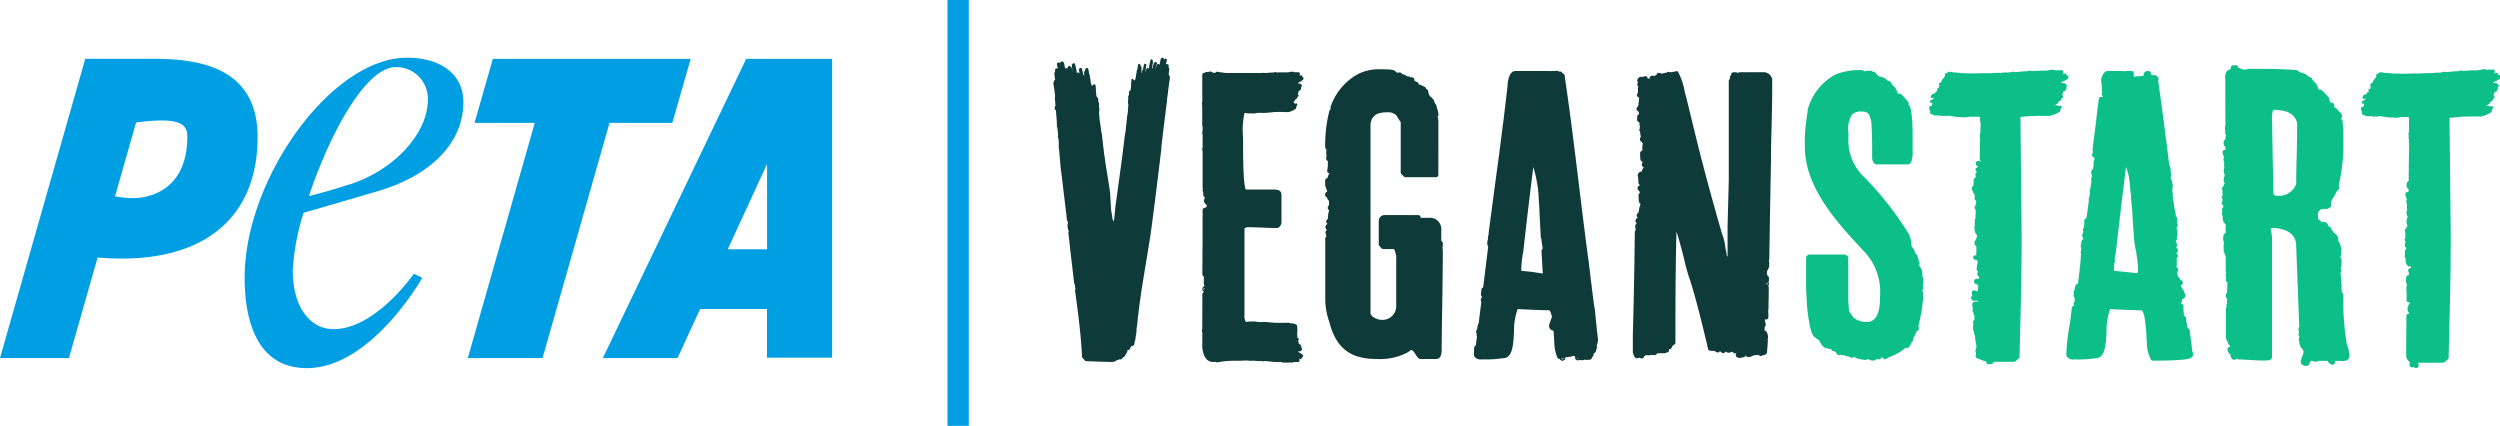
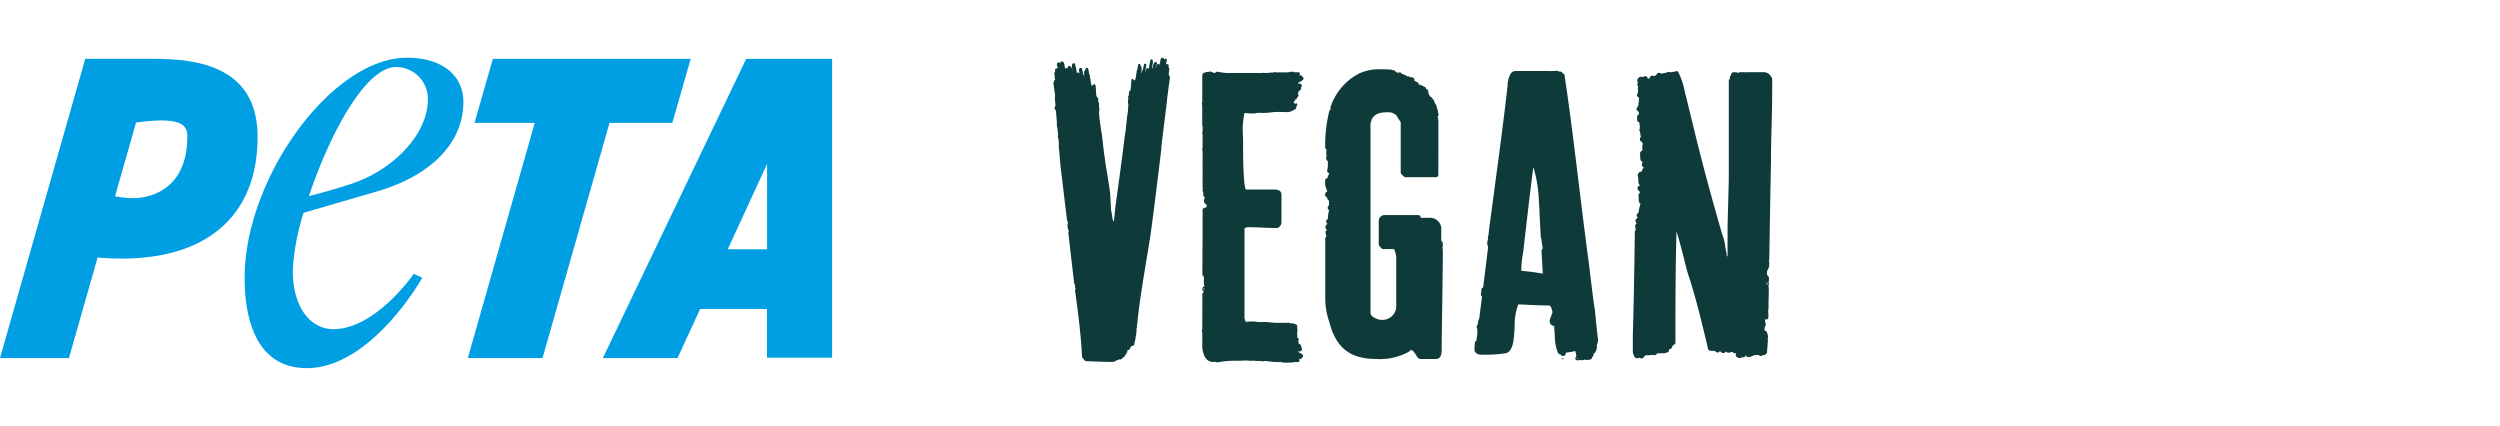
<svg xmlns="http://www.w3.org/2000/svg" width="234.826" height="40" viewBox="0 0 234.826 40">
  <g id="Logo-mobile-menu" transform="translate(-320 -25)">
    <g id="Gruppe_29" data-name="Gruppe 29" transform="translate(320 30.42)">
      <path id="Pfad_1" data-name="Pfad 1" d="M488.008,122.085c-1.682.54-2.968.891-3.872,1.117,1.9-5.685,5.277-12.123,8.183-12.123a2.978,2.978,0,0,1,2.993,3.056C495.306,117.36,492.087,120.78,488.008,122.085Zm5.346-11.885c-7.11,0-15.255,11.377-15.255,20.658,0,4,1.148,8.5,5.842,8.5,6.074,0,10.85-8.49,10.85-8.49l-.8-.37s-3.577,5.2-7.555,5.2c-2.033,0-3.815-1.87-3.815-5.528a21.4,21.4,0,0,1,1.017-5.4c1.625-.471,4.361-1.268,6.909-2.014,5.133-1.506,8.1-4.606,8.1-8.4C498.645,111.781,496.542,110.2,493.355,110.2Z" transform="translate(-455.121 -110.2)" fill="#009fe3" />
      <path id="Pfad_2" data-name="Pfad 2" d="M831.408,117.912l1.726-6.012H814.553l-1.726,6.012h5.66L812.2,140.006h7.016l6.294-22.095Z" transform="translate(-768.256 -111.793)" fill="#009fe3" />
      <path id="Pfad_3" data-name="Pfad 3" d="M1027.766,111.9,1014.3,140.006h7.015l2.121-4.606h6.281v4.568h6.118V111.9Zm1.958,17.884h-3.69l3.69-8.007Z" transform="translate(-957.674 -111.793)" fill="#009fe3" />
      <path id="Pfad_4" data-name="Pfad 4" d="M124.45,124.984a8.67,8.67,0,0,1-1.744-.176l1.977-6.928c3.972-.521,4.813.069,4.813,1.311-.006,5.177-3.753,5.792-5.045,5.792m1.933-13.084h-6.476L111.9,140.006h6.476l2.692-9.444c9.62.822,15.029-3.47,15.029-11.327C136.09,112.7,130.619,111.906,126.383,111.9Z" transform="translate(-111.9 -111.793)" fill="#009fe3" />
    </g>
    <g id="Logo" transform="translate(418.945 30.42)">
      <g id="Ebene_1-2" transform="translate(0 0)">
-         <path id="Pfad_5" data-name="Pfad 5" d="M3280.868,58.784a.1.1,0,0,0,0-.026l-.024-.159a.063.063,0,0,0,0-.02.06.06,0,0,0,0-.02c-.032-.215-.061-.427-.089-.636,0,0,0-.011,0-.015V57.9c-.024-.185-.048-.368-.07-.549a.178.178,0,0,0-.011-.048.175.175,0,0,0,0-.048l-.015-.126a.224.224,0,0,0-.1-.161.468.468,0,0,0-.172-.2.8.8,0,0,0-.029-.411.626.626,0,0,1-.031-.294.273.273,0,0,0,0-.083.3.3,0,0,0-.194-.239c-.011-.1-.02-.181-.03-.259a2.281,2.281,0,0,1-.024-.6.223.223,0,0,0-.194-.248.236.236,0,0,0-.039,0c.009-.028.017-.059.028-.087a1.7,1.7,0,0,0,.092-.381.232.232,0,0,0,.159-.065.378.378,0,0,0,.035-.52c-.031-.048-.039-.065-.039-.078a.221.221,0,0,0-.065-.187.2.2,0,0,0-.048-.035c0-.009-.007-.015-.011-.024a.683.683,0,0,1-.045-.089,1.059,1.059,0,0,0-.139-.226.316.316,0,0,0,.022-.033.3.3,0,0,0,.017-.039.225.225,0,0,0,.15-.17.287.287,0,0,0-.109-.294.333.333,0,0,0-.124-.054c0-.007-.007-.015-.009-.022a.514.514,0,0,0-.222-.276c-.007-.078-.016-.146-.024-.2-.024-.17-.028-.229.033-.324a.222.222,0,0,0-.07-.307.179.179,0,0,0-.063-.026,3.3,3.3,0,0,0,.013-.838.363.363,0,0,0,.124-.239.219.219,0,0,0-.166-.231.374.374,0,0,0,.168-.346.22.22,0,0,0-.1-.159.2.2,0,0,0-.056-.028.314.314,0,0,0,.017-.1.1.1,0,0,0,.026-.033.218.218,0,0,0,.026-.2c-.024-.065-.041-.111-.059-.152a.925.925,0,0,1-.057-.17.231.231,0,0,0,.122-.178.315.315,0,0,0-.031-.172.578.578,0,0,0,.07-.307.451.451,0,0,1,0-.054.3.3,0,0,0,0-.074l-.035-.272a.214.214,0,0,0-.07-.135l.011-.017a.415.415,0,0,0,.074-.442c-.022-.085-.031-.124-.017-.15a.227.227,0,0,0,.028-.128l-.013-.163a.219.219,0,0,0-.131-.183l-.007-.085a1.861,1.861,0,0,0-.12-.638l-.085-.692a.231.231,0,0,0-.026-.078c-.043-.081-.032-.109-.026-.126a.224.224,0,0,0,.013-.107l0-.039a.225.225,0,0,1-.031-.259l-.061-.507a1.373,1.373,0,0,0-.12-1l-.022-.168a.344.344,0,0,0,.031-.25l-.057-.649a.025.025,0,0,0,0-.013.346.346,0,0,0-.106-.2c-.351-2.858-.664-5.316-1.046-7.952a.2.2,0,0,0,.022-.05.31.31,0,0,0-.083-.327.237.237,0,0,0-.155-.126l-.02-.007a.217.217,0,0,0-.144,0,.365.365,0,0,0-.181-.013.19.19,0,0,0-.021-.02.205.205,0,0,0-.087-.044.485.485,0,0,0-.032-.174.221.221,0,0,0-.209-.148h-.139a.22.22,0,0,0-.187.1.215.215,0,0,0-.128.185.542.542,0,0,0,.01.157c-.159.022-.326.033-.568.05l-.059,0a.229.229,0,0,0-.137.059.212.212,0,0,0-.181-.05l-.011,0a.225.225,0,0,0,.02-.146.244.244,0,0,1-.007-.054.223.223,0,0,0-.12-.292.227.227,0,0,0-.085-.017h-.542a.219.219,0,0,1-.255,0h-1.416c-.294,0-.523.285-.645.8a.256.256,0,0,0,0,.091,5.05,5.05,0,0,1,.068.921l0,.059a.226.226,0,0,0,.052.137.221.221,0,0,0,.007.313.151.151,0,0,0,.037.028.076.076,0,0,1-.009.02.215.215,0,0,0-.013.052c-.018.011-.035.022-.052.035a.233.233,0,0,0-.144-.011.217.217,0,0,0-.164.189l-.041.355a.221.221,0,0,0,0,.085c-.006.035-.015.07-.024.1,0,.009,0,.02-.007.03-.048.4-.1.792-.144,1.188,0,.009,0,.017,0,.024a.108.108,0,0,0,0,.026c-.044.353-.087.7-.131,1.054a.3.3,0,0,0,0,.063.215.215,0,0,0-.017.063l-.177,1.378a.223.223,0,0,1-.013.107l-.028.22a.217.217,0,0,0,0,.065l0,.022c.013.074.026.152.046.233a.379.379,0,0,0-.094.211.221.221,0,0,0,.17.252.4.4,0,0,0,.056.109l-.02.146a.546.546,0,0,0-.052.4l-.061.47a.248.248,0,0,0-.1.054.218.218,0,0,0-.068.174l0,.035a.917.917,0,0,0,.078.364l-.007.041a.22.22,0,0,0-.05.107.91.91,0,0,0-.009.34l-.081.623c0,.009-.007.017-.009.026a.247.247,0,0,0-.02.057l-.013.076a.365.365,0,0,0-.011.25l-.057.435a.642.642,0,0,0-.05.379l-.2,1.489a.235.235,0,0,0-.05.128.4.4,0,0,1,0,.061.224.224,0,0,0-.192.25.388.388,0,0,0,.011.046.37.37,0,0,1,0,.207.866.866,0,0,0-.011.313c-.009.007-.015.015-.024.022a.285.285,0,0,0-.081.292.228.228,0,0,0,.041.076c-.011.035-.022.07-.035.1a1.681,1.681,0,0,0-.078.252.22.22,0,0,0,.091.239.366.366,0,0,1,0,.05c0,.02,0,.044,0,.067a.274.274,0,0,0-.059.039.373.373,0,0,0-.109.322c0,.024,0,.059,0,.063a.213.213,0,0,0-.052.118l-.015.118a.224.224,0,0,0,.057.178c0,.009,0,.017,0,.026-.011.074-.022.155-.028.237a.448.448,0,0,0-.009.276.391.391,0,0,1,.013.1,1.09,1.09,0,0,0-.021.427.206.206,0,0,0-.033.1.814.814,0,0,0,.011.194.311.311,0,0,0-.028.133l-.059.453a.027.027,0,0,1,0,.013.226.226,0,0,0,.007.076l-.177,1.35a.222.222,0,0,0-.235.187c-.009.05-.02.1-.033.146a.587.587,0,0,0-.028.22.236.236,0,0,0-.094.159l-.007.057a.22.22,0,0,0,.046.163.366.366,0,0,0-.037.063.222.222,0,0,0,.074.276l.009.007a.462.462,0,0,0,.017.211c0,.013,0,.024,0,.037a.849.849,0,0,1-.017.148.221.221,0,0,0-.059.309.325.325,0,0,0,.024.03.407.407,0,0,0-.113.067.106.106,0,0,1-.017.013.232.232,0,0,0-.1.159l-.026.226c-.021.192-.043.383-.063.57-.02.15-.042.3-.063.451a.211.211,0,0,1-.018.12c-.024.155-.048.309-.074.475a17.047,17.047,0,0,0-.268,2.571.223.223,0,0,0,.031.111.685.685,0,0,0,.717.307c.031,0,.061,0,.087,0a10.7,10.7,0,0,0,1.928-.115c.88-.017.943-1.223,1.013-2.5a5.606,5.606,0,0,1,.346-2.111l.458.022c.64.033,1.71.087,2.477.087.048,0,.2.144.312.8a16.022,16.022,0,0,1,.157,1.687c.011.213.022.4.035.544a3.755,3.755,0,0,0,.368,1.582.221.221,0,0,0,.2.12c3.073,0,3.45-.187,3.574-.25a1.4,1.4,0,0,0,.2-.237.448.448,0,0,0-.037-.279A1.212,1.212,0,0,1,3280.868,58.784Zm-5.154-7.046-2.143-.222-.035-.028a.272.272,0,0,0,.009-.059c0-.207.011-.42.031-.646a.228.228,0,0,0,.048-.2.384.384,0,0,0-.011-.083.254.254,0,0,0,.011-.12c.03-.213.065-.435.109-.67,0,0,0-.009,0-.013l.079-.679c.272-2.384.553-4.845.865-7.235a4.615,4.615,0,0,1,.327,1.328h0c.018.118.035.244.052.381,0,0,0,0,0,.007l-.015,0c.015.161.033.364.052.581l.028,0v0a.059.059,0,0,1-.026.02l0-.015c0,.054.011.109.015.163l.029-.007c.007.072.013.146.02.222a.116.116,0,0,0-.028,0c.007.061.011.122.018.185h0a.152.152,0,0,1,.026-.015l0,.022a.062.062,0,0,0-.028,0l.013.144c.006,0,.011.007.017.009l.009,0,0,.028-.026,0c0,.054.011.109.015.161l.024,0c0,.009,0,.017,0,.026a.21.21,0,0,0-.02.033c.009.1.017.192.026.279a.2.2,0,0,0,.02.022c.015.222.029.44.042.653h0c.011.172.022.342.031.507l0,.022c.033.531.059.99.091,1.345a10.586,10.586,0,0,0,.2,1.68,12.292,12.292,0,0,1,.222,1.97A.484.484,0,0,1,3275.714,51.738ZM3279.6,53.7l-.042-.013.09-.013a.359.359,0,0,0-.048.026Zm.161,3.287a.108.108,0,0,1,.028,0,.128.128,0,0,1,.029,0l-.057.013v-.011Zm.048.039h0l.009-.041a.058.058,0,0,1-.009.041Zm15.569,1.151,0-.009a24.818,24.818,0,0,1-.294-4.4.221.221,0,0,0-.113-.192l-.031-.013a.22.22,0,0,0,0-.1c0-.024,0-.05,0-.074a.566.566,0,0,0-.048-.266.223.223,0,0,0,.046-.122l0-.048v-.026l0-.033a.105.105,0,0,1,0-.026.228.228,0,0,0-.052-.161.232.232,0,0,0,.015-.067,2.669,2.669,0,0,0-.035-.475l-.013-.1a.421.421,0,0,0-.011-.048.263.263,0,0,0,0-.039v.011a.26.26,0,0,0,0-.041.17.17,0,0,0,0-.035V51.9c0-.011,0-.022.007-.035a.277.277,0,0,0-.007-.085.283.283,0,0,0-.017-.046v0a.21.21,0,0,0,0-.052.3.3,0,0,0,0-.039.221.221,0,0,0,.05-.289.314.314,0,0,0-.048-.059.43.43,0,0,0,.009-.091.2.2,0,0,0,.067-.091.248.248,0,0,0,.018-.1.2.2,0,0,0,0-.072v-.433a.354.354,0,0,0-.02-.1.216.216,0,0,0-.1-.152.442.442,0,0,0,.011-.046l.017-.024a.236.236,0,0,0,.033-.12.086.086,0,0,0,.011-.017.232.232,0,0,0,.021-.148.246.246,0,0,0,0-.113v-.024c0-.022,0-.044,0-.076s0-.057,0-.085a.209.209,0,0,0,.032-.1.234.234,0,0,0-.056-.172.376.376,0,0,1-.039-.155l-.009-.072a.462.462,0,0,0-.02-.072l-.022-.046a.563.563,0,0,0-.046-.076.253.253,0,0,0-.057-.1l-.02-.02a.171.171,0,0,0-.011-.033.224.224,0,0,1-.033-.072s0-.007,0-.011h0a.221.221,0,0,0-.009-.124.228.228,0,0,0-.054-.239.089.089,0,0,0-.022-.017.216.216,0,0,0-.1-.17l-.024-.013-.048-.044h0l0,0-.013-.013a.258.258,0,0,0-.05-.035.162.162,0,0,0-.037-.039.217.217,0,0,0-.085-.046h0a.222.222,0,0,0-.081-.157c-.015-.013-.032-.026-.052-.041a.458.458,0,0,1-.059-.05.247.247,0,0,0-.024-.157.226.226,0,0,0-.166-.131.133.133,0,0,0-.031,0c-.013-.013-.028-.024-.041-.035a.536.536,0,0,0-.425-.435.527.527,0,0,0-.165.007.324.324,0,0,0-.059.022A.4.4,0,0,1,3293,46.9a.233.233,0,0,0-.115-.133.19.19,0,0,0-.05-.03.293.293,0,0,0-.039-.015l0,0a.414.414,0,0,0-.063-.059l-.037-.483a.243.243,0,0,0,.024-.076.219.219,0,0,0,.02-.118V45.97a2.358,2.358,0,0,1,.25-.233c.011,0,.024,0,.035,0a.748.748,0,0,0,.292-.054.484.484,0,0,0,.451-.072.343.343,0,0,0,.032-.028.188.188,0,0,1,.054-.037.192.192,0,0,0,.076-.259h0a.443.443,0,0,0,0-.076.063.063,0,0,0,0-.02.283.283,0,0,1,.024-.183.617.617,0,0,0,.062-.174,3.127,3.127,0,0,0,.37-.631.769.769,0,0,1,.207-.266.293.293,0,0,0,.042-.407.243.243,0,0,0,.068-.15.231.231,0,0,0-.007-.078,16.758,16.758,0,0,0,.395-4.049c0-.435-.009-.8-.024-1.138a.145.145,0,0,0-.013-.061.312.312,0,0,0,.007-.065c-.011-.174-.024-.35-.041-.522a.235.235,0,0,0-.055-.126c-.039-.044-.074-.089-.109-.135h0a.222.222,0,0,0,.107-.222c-.006-.048-.015-.1-.022-.146a.215.215,0,0,0-.074-.133l-.015-.013c-.032-.03-.067-.059-.1-.089a.226.226,0,0,0-.063-.037.243.243,0,0,0-.043-.063l-.033-.039a.18.18,0,0,0-.061-.046.223.223,0,0,0-.018-.044c-.007-.013-.015-.024-.022-.035a.231.231,0,0,0-.056-.057.286.286,0,0,0-.074-.035l-.031-.037a.207.207,0,0,0-.057-.05.5.5,0,0,0-.078-.111.063.063,0,0,1,0-.02.224.224,0,0,0-.135-.285s0,0,0,0a.32.32,0,0,0-.128-.013.187.187,0,0,0-.037.009.369.369,0,0,0-.017-.05.71.71,0,0,0-.135-.178.223.223,0,0,0,.009-.172.306.306,0,0,0-.07-.107.234.234,0,0,0-.065-.074.058.058,0,0,0-.011-.013l-.381-.433-.009-.009s-.007-.007-.009-.011l-.035-.039a.056.056,0,0,0-.011-.011.468.468,0,0,0-.1-.074l-.011-.009a.217.217,0,0,0-.224-.041.269.269,0,0,0-.087-.044.146.146,0,0,0,0-.03.211.211,0,0,0-.052-.1.222.222,0,0,0-.085-.2.283.283,0,0,0-.007-.059.253.253,0,0,0-.1-.144.31.31,0,0,0-.111-.131.173.173,0,0,0-.026-.03c-.028-.028-.057-.059-.087-.091s-.081-.087-.12-.126a.236.236,0,0,0-.216-.233.689.689,0,0,1-.272-.176l-.085-.078a.3.3,0,0,0-.061-.039l-.072-.03a.645.645,0,0,0-.14-.041.225.225,0,0,0-.2-.048.235.235,0,0,0-.068-.046.212.212,0,0,0-.063-.017.188.188,0,0,0-.054-.037l-.02-.009-.02-.013a.241.241,0,0,0-.054-.05.224.224,0,0,0-.157-.083h-.015a.239.239,0,0,0-.057,0,.2.2,0,0,0-.061-.013h-.022l-.017,0c-.625-.046-1.377-.076-2.237-.1a.216.216,0,0,0-.052.007.253.253,0,0,0-.056-.009l-.3,0a.272.272,0,0,0-.059.007.245.245,0,0,0-.089-.009h-.009c-.161,0-.323,0-.484,0h-.1c-.312,0-.621,0-.924,0a.215.215,0,0,0-.131.044h0a.8.8,0,0,0-.227.033.5.5,0,0,0-.139,0l-.468-.181-.007,0a.037.037,0,0,1-.026-.033.241.241,0,0,0-.02-.081.23.23,0,0,0-.214-.128l-.242.011a.221.221,0,0,0-.209.189c0,.013,0,.026,0,.037a.211.211,0,0,1-.142.185c-.405.152-.425.568-.381.966,0,.958,0,2.305.011,4.229a.534.534,0,0,0-.035.211l.013.512a.508.508,0,0,0,.1.3.227.227,0,0,0-.076.168v.1a.4.4,0,0,0,0,.048.239.239,0,0,0-.085.063.426.426,0,0,0-.083.335.522.522,0,0,0,.166.344v.257h-.054a.223.223,0,0,0-.168.085.221.221,0,0,0-.043.183l.006.03a.863.863,0,0,0,.142.372.217.217,0,0,0-.052.135.783.783,0,0,0,.063.4.929.929,0,0,0,.011.461.479.479,0,0,0-.046.131.282.282,0,0,0-.013.059.921.921,0,0,0,.033.357.519.519,0,0,0,.059.115.242.242,0,0,0-.011.054.3.3,0,0,1-.008.044c-.007.026-.015.057-.024.087l-.022.072a1.014,1.014,0,0,0-.039.2.462.462,0,0,0,.061.285.437.437,0,0,0,.048.063l.011.011a.18.18,0,0,0-.046.035.214.214,0,0,0-.065.176c0,.024,0,.046,0,.061a.224.224,0,0,0-.159.272.28.28,0,0,0,.017.044.362.362,0,0,1,.024.2.818.818,0,0,0,.031.313l-.02.024a.281.281,0,0,0-.041.3.275.275,0,0,0,.05.072.868.868,0,0,1-.022.109,1.76,1.76,0,0,0-.046.259.224.224,0,0,0,.122.226c0,.015.006.033.009.048s.009.044.013.07a.3.3,0,0,0-.12.165.453.453,0,0,0,0,.216c0,.022.011.057.011.061a.225.225,0,0,0-.037.124v.118a.222.222,0,0,0,.081.17V46.4a.777.777,0,0,0,.27.757v.29a.223.223,0,0,0-.018.178c.007.015.011.033.018.048l0,.307-.015,0a.225.225,0,0,0-.148.107,1,1,0,0,0,.009.8c0,.015.009.03.013.044a.3.3,0,0,0-.052.22v.47a.322.322,0,0,0,.083.187.027.027,0,0,0,0,.013c0,.009,0,.017,0,.024a.349.349,0,0,0,.115.272l0,1.4a.216.216,0,0,0,.043.131.191.191,0,0,0,0,.05.225.225,0,0,0-.041.128v.239a.221.221,0,0,0,.061.152l-.011.013a.229.229,0,0,0-.048.139v.02a.224.224,0,0,0,.078.17.24.24,0,0,0,.072.041l-.009.653a.236.236,0,0,0,0,.268v.037a.219.219,0,0,0-.133.2v.083a.235.235,0,0,0,.011.065v.007a.311.311,0,0,0,.111.261l0,0,0,.118a.214.214,0,0,0-.028.1.407.407,0,0,0,.022.155.25.25,0,0,0-.018.065.266.266,0,0,0-.017.285.217.217,0,0,0-.08.172q0,1.4,0,2.758a.224.224,0,0,0,.089.178l.148.414.007.015a.309.309,0,0,1,.137.161c.011.024.024.048.035.072a.374.374,0,0,0-.07,0l.015.189-.015-.189h0a.224.224,0,0,0-.2.242.278.278,0,0,0,.013.057l.026.07c0,.007.007.015.009.022s0,.011,0,.015.011.03.02.052.011.028.016.044a.222.222,0,0,0,.176.15l.015,0a.236.236,0,0,0,0,.155c.035.094.076.183.12.272a.234.234,0,0,0,.2.124h.013c.022,0,.039,0,.065,0h.013a.216.216,0,0,0,.163-.094.224.224,0,0,0,.144.059c.042,0,.142,0,.294.013a.238.238,0,0,0,.087-.009.286.286,0,0,0,.074.017c.178.009.392.022.6.035l.011-.192.009.192c.534.03.994.057,1.094.057a.187.187,0,0,0,.061-.009l.092,0c.357.013.64.011.782-.124a.287.287,0,0,0,.09-.207V48.34a2.342,2.342,0,0,0-.052-.327c-.022-.118-.061-.313-.061-.359,0-.131,0-.159.2-.159.224,0,2.18.046,2.18,1.646l.285,7.466a.279.279,0,0,0,.054.07.123.123,0,0,1-.033-.026.154.154,0,0,1-.022-.03l.007.148a.448.448,0,0,0-.044.42c.026.091.037.135,0,.2a.213.213,0,0,0-.013.185.407.407,0,0,0,.1.148.353.353,0,0,0-.078.131.421.421,0,0,0,.072.353.223.223,0,0,0-.031.178.228.228,0,0,0,.1.135.307.307,0,0,0,.122.281.378.378,0,0,0,.076.041.392.392,0,0,0,.07.174c.03.048.037.063.035.094a1.775,1.775,0,0,1-.139.475,2.758,2.758,0,0,0-.124.366.221.221,0,0,0-.007.041.415.415,0,0,0,.137.346.487.487,0,0,0,.329.109.906.906,0,0,0,.155-.013.222.222,0,0,0,.168-.128l.155-.346a.214.214,0,0,0,.074.013h.074a.227.227,0,0,0,.072.037.619.619,0,0,0,.525-.035l0,0h.838a.925.925,0,0,0,.286.316.265.265,0,0,0,.414-.25.24.24,0,0,0,.039-.065h.37c.037,0,.083,0,.131.007.227.017.76.059.815-.438a.072.072,0,0,0,0-.022,2.826,2.826,0,0,0-.181-.877,4.246,4.246,0,0,1-.122-.461Zm-1.3-22.276a.013.013,0,0,1,0,.009l-.011-.013S3294.073,35.9,3294.078,35.9Zm-9.641,23.11h0v0Zm-.022-.024,0,0,0,.009a.039.039,0,0,0,.011.015v0l-.02-.007Zm.011.044.011-.017,0,.017v0h0l0,.017a.042.042,0,0,1-.015-.02Zm.013.017,0-.015.006.02Zm.283.148a.273.273,0,0,0,.024-.037c.011.017.019.035.028.052a.187.187,0,0,0-.052-.015Zm5.973-18.1c-.018.718-.033,1.4-.033,2.257a1.727,1.727,0,0,1-1.875,1.108h0a.269.269,0,0,1-.27-.268c-.007-.655-.033-1.887-.057-3.084v-.035c-.028-1.371-.056-2.788-.056-3.256,0-.03,0-.078-.007-.155-.037-.7.007-1.117.131-1.245a.046.046,0,0,1,.035-.017c1.259,0,1.974.4,2.181,1.212,0,1.585-.022,2.59-.044,3.483Zm-35.05,11.354a.49.49,0,0,0-.107-.4,1.476,1.476,0,0,0-.037-.579.9.9,0,0,0-.05-.133.137.137,0,0,1,0-.013.274.274,0,0,0-.068-.111.615.615,0,0,0-.1-.109.951.951,0,0,1-.031-.139c0-.013,0-.026-.006-.039a.278.278,0,0,0,.033-.124.255.255,0,0,0-.022-.107.208.208,0,0,0-.022-.065.262.262,0,0,0-.048-.072.16.16,0,0,0,0-.046.681.681,0,0,0-.076-.285.331.331,0,0,1-.033-.087.221.221,0,0,0-.113-.183.337.337,0,0,0-.078-.078,1.492,1.492,0,0,0-.3-.6c-.026-.037-.05-.072-.07-.1,0-.007,0-.013,0-.02a.394.394,0,0,0-.043-.25.238.238,0,0,0,0-.039.232.232,0,0,0,.024-.133,1.244,1.244,0,0,0-.1-.333.425.425,0,0,1-.046-.163.22.22,0,0,0-.028-.1,29.675,29.675,0,0,0-4.477-5.662,4.768,4.768,0,0,1-1.244-3.515c0-.109,0-.218,0-.324a2.7,2.7,0,0,1,.335-1.8,1.2,1.2,0,0,1,.893-.281c.627,0,.739.181.924.953.074,1.117.074,2.3.076,3.439v.046a.174.174,0,0,0,.007.046c.044.176.155.475.407.475h2.976a.223.223,0,0,0,.157-.065.59.59,0,0,0,.178-.381c0-.024.022-.1.032-.144a1.086,1.086,0,0,0,.044-.242v-1.5c0-.542,0-1.154-.039-1.778a.273.273,0,0,0-.011-.057.151.151,0,0,0,0-.054c-.013-.178-.028-.329-.043-.472a.22.22,0,0,0-.048-.113.224.224,0,0,0,.015-.12c-.013-.1-.031-.2-.048-.3a.227.227,0,0,0-.063-.12c0-.022-.009-.039-.011-.054l0-.015a.2.2,0,0,0-.019-.05.723.723,0,0,0-.135-.178.225.225,0,0,0,.009-.172.269.269,0,0,0-.07-.107.266.266,0,0,0-.065-.074l-.011-.013-.381-.433s-.007-.007-.011-.011-.006-.007-.009-.011l-.033-.037a.025.025,0,0,0-.011-.011.653.653,0,0,0-.1-.076l-.009,0a.225.225,0,0,0-.229-.046.129.129,0,0,0-.028-.017.26.26,0,0,0-.057-.024.209.209,0,0,0-.057-.126.252.252,0,0,0,0-.07.224.224,0,0,0-.081-.131.188.188,0,0,0-.009-.059.242.242,0,0,0-.1-.141.3.3,0,0,0-.113-.131.115.115,0,0,0-.026-.03c-.028-.028-.056-.059-.085-.089-.041-.046-.081-.087-.122-.126a.229.229,0,0,0-.048-.139.248.248,0,0,0-.166-.094.676.676,0,0,1-.277-.178l-.078-.072a.207.207,0,0,0-.067-.046l-.074-.033a.633.633,0,0,0-.139-.039.217.217,0,0,0-.128-.057.2.2,0,0,0-.072.007.268.268,0,0,0-.065-.044.187.187,0,0,0-.068-.02.189.189,0,0,0-.055-.037.089.089,0,0,0-.021-.009s-.011-.007-.015-.011-.018-.02-.029-.03a.222.222,0,0,0-.142-.12.226.226,0,0,0-.213-.2.289.289,0,0,0-.043,0,.509.509,0,0,0-.057,0,.234.234,0,0,0-.222-.1.245.245,0,0,0-.039.009l-.115,0h-.039a.226.226,0,0,0-.1.015.224.224,0,0,0-.1-.015.241.241,0,0,0-.166.081l-.017,0a.22.22,0,0,0-.054-.085.224.224,0,0,0-.14-.063h-.024c-.029,0-.057,0-.1,0a.858.858,0,0,1-.183,0,.213.213,0,0,0-.037,0,6.061,6.061,0,0,0-2.1.394l-.015.007a5.262,5.262,0,0,0-2.638,3.3.2.2,0,0,0-.009.063c0,.033-.024.2-.037.3-.024.185-.037.274-.039.327a14.012,14.012,0,0,0-.191,2.812c0,3.848,3.015,7.092,5.437,9.7l.309.333a5.517,5.517,0,0,1,1.313,4.044c0,1.027-.117,2.109-.991,2.37h-.159a1.931,1.931,0,0,1-1.344-.4l-.418-.594c0-.126-.02-.344-.037-.57l-.189.013.189-.028c-.017-.242-.037-.516-.037-.6V50.284a.221.221,0,0,0-.1-.185l-.115-.076a.23.23,0,0,0-.124-.037h-3.318a.223.223,0,0,0-.157.065l-.076.076a.222.222,0,0,0-.066.157v2.86c0,.094.015.353.033.651v.015c.011.2.024.407.033.579a.274.274,0,0,1,0,.072c0,.087.007.161.007.211v.02l.017.17s0,.009,0,.013v.009c.055.509.115,1.051.22,1.563a.2.2,0,0,0,.009.033.167.167,0,0,0,0,.033l.013.063c0,.007,0,.013,0,.02s0,.011,0,.017l.009.039a.22.22,0,0,0,.033.074.009.009,0,0,0,0,.007.211.211,0,0,0,.006.081c.035.139.074.274.115.4l0,0c.02.061.041.12.065.185a.257.257,0,0,0,.017.035c.017.028.035.059.05.087l.054.1a.289.289,0,0,0,.046.057l.059.054a.765.765,0,0,0,.12.083.215.215,0,0,0,.1.089.116.116,0,0,1,.12.081.245.245,0,0,0,.057.039.28.28,0,0,0,.037.05.14.14,0,0,0,.02.017.094.094,0,0,0,.013.015.155.155,0,0,0,.015.035,4.686,4.686,0,0,1,.235.411l.044.013a.208.208,0,0,0,.032.015l.02.007a.223.223,0,0,0,.177.163.3.3,0,0,0,.044,0l.109.039.009,0,.006,0,.024.009a.217.217,0,0,0,.1.015.232.232,0,0,0,.083.044.245.245,0,0,0,.187-.024l.015.009a.215.215,0,0,0,.024.1.224.224,0,0,0,.135.113l.1.026c.115.028.174.048.209.094a.264.264,0,0,0,.1.192.228.228,0,0,0,.2.059.249.249,0,0,0,.078-.033.5.5,0,0,0,.349.044,1.289,1.289,0,0,0,.479.135l.05.007a.231.231,0,0,0,.157.1.289.289,0,0,0,.218-.059.676.676,0,0,1,.2.039.178.178,0,0,0,.033.009.272.272,0,0,0,.1.085.238.238,0,0,0,.109.028.271.271,0,0,0,.15,0,.244.244,0,0,0,.041.024.693.693,0,0,0,.29.061.451.451,0,0,1,.094.009.23.23,0,0,0,.216-.017.4.4,0,0,0,.109-.037l.02.007a.834.834,0,0,0,.124.024.6.6,0,0,0,.323.1.559.559,0,0,0,.409-.181.2.2,0,0,0,.048.039.231.231,0,0,0,.279-.039c.048-.052.094-.1.135-.159l.074.1a.252.252,0,0,0,.207.107.238.238,0,0,0,.122-.033l.02-.013.172-.118a4.748,4.748,0,0,0,1.627-.916.267.267,0,0,0,.122.03.252.252,0,0,0,.057-.007.258.258,0,0,0,.159-.113l.176-.285a.255.255,0,0,0,.035-.17.24.24,0,0,0,.167-.3.108.108,0,0,0-.01-.028,4.363,4.363,0,0,0,.327-.681h0a.221.221,0,0,0,.2-.237v0l-.015-.17a.2.2,0,0,0-.026-.085,14.107,14.107,0,0,0,.412-2.3.144.144,0,0,0,.015-.026.237.237,0,0,0,.024-.1.2.2,0,0,0-.009-.061.261.261,0,0,0,0-.041s0-.011,0-.015c0-.022,0-.046.007-.067a.169.169,0,0,0,0-.048V53.76a.217.217,0,0,0-.02-.091.225.225,0,0,0,.011-.12.233.233,0,0,0-.107-.159v-.02a.218.218,0,0,0,.113-.2V53.14a.244.244,0,0,0,0-.035l-.013-.065c-.024-.109-.039-.181-.006-.237a.217.217,0,0,0,.026-.1v-.063a.313.313,0,0,1,0-.074v-.037a.243.243,0,0,0-.011-.07c.033,0,.033-.009.033-.011Zm-2.577-17.856a.15.15,0,0,1,.022.05l-.006,0a.2.2,0,0,0-.033-.011C3253.057,34.614,3253.063,34.6,3253.068,34.588Zm56.736-1.356a.124.124,0,0,0-.035-.081.081.081,0,0,0-.072-.026h-.007a.1.1,0,0,0-.026-.035.092.092,0,0,0-.057-.026.173.173,0,0,0-.037-.107.09.09,0,0,0-.1-.03c-.007,0-.011.007-.018.009a.079.079,0,0,0-.022,0l-.048,0a.094.094,0,0,0-.041.015h0a.223.223,0,0,0-.037.009.259.259,0,0,0-.092,0h0l.009-.007h0a.154.154,0,0,0,.1-.1.145.145,0,0,0,0-.1.106.106,0,0,0-.057-.059.13.13,0,0,0-.028-.061.084.084,0,0,0-.076-.033,2.392,2.392,0,0,1-.353.013h-.011l-.024,0a2.382,2.382,0,0,1-.25.013h0a.094.094,0,0,0-.074-.039h-.009l-.028,0a.082.082,0,0,0-.068,0,.469.469,0,0,1-.078,0,.461.461,0,0,0-.155.011l-.02.007-.009.007-.009,0h-.015a.1.1,0,0,0-.089.035h0c-.07,0-.142.011-.216.017a1.84,1.84,0,0,1-.436.011.086.086,0,0,0-.072.013,2.382,2.382,0,0,0-.3.013l-.109.009a.1.1,0,0,0-.087,0l-.009.007a.139.139,0,0,0-.043-.009.109.109,0,0,0-.026,0,.084.084,0,0,0-.033,0,.1.1,0,0,0-.032.011.165.165,0,0,0-.046-.007.105.105,0,0,0-.046.015.263.263,0,0,1-.083,0,.065.065,0,0,0-.035,0,.371.371,0,0,1-.07,0h-.052a.1.1,0,0,0-.081-.028l-.126.009h0a.1.1,0,0,0-.087.035s0,0,0,.007c-.083.007-.166.011-.248.015-.172.009-.351.017-.519.039a.1.1,0,0,0-.05.015.554.554,0,0,1-.061,0,.479.479,0,0,0-.157.02c-.021,0-.043,0-.065,0a.307.307,0,0,1-.089,0,.091.091,0,0,0-.063,0,.1.1,0,0,0-.035-.009.067.067,0,0,0-.035-.011l-.007,0a.091.091,0,0,0-.094.007h-.013a.123.123,0,0,0-.083.017.037.037,0,0,0-.022,0,.066.066,0,0,0-.028.007l-.024,0a.087.087,0,0,0-.041.007.417.417,0,0,1-.155.03.086.086,0,0,0-.057.015.262.262,0,0,0-.083.007h0a.051.051,0,0,0-.018,0,.08.08,0,0,0-.074,0l0,0a.087.087,0,0,0-.1-.02.386.386,0,0,1-.1.017.645.645,0,0,0-.094.013.119.119,0,0,0-.068,0,.061.061,0,0,0-.021.009h0l-.009,0a.133.133,0,0,0-.042,0h0a.09.09,0,0,0-.041,0l-.009,0h0a.083.083,0,0,0-.059.015c-.031,0-.067,0-.1,0a.091.091,0,0,0-.042-.011.089.089,0,0,0-.024,0h-.009a.163.163,0,0,0-.063.011l-.009,0-.018,0a.307.307,0,0,0-.118,0l-.006,0a.131.131,0,0,0-.041,0h-.009a.368.368,0,0,0-.085,0,.551.551,0,0,1-.061,0,.1.1,0,0,0-.044.011.58.58,0,0,1-.087,0c-.024,0-.05,0-.074,0a.117.117,0,0,0-.052.013l-.172,0a.089.089,0,0,0-.052.011c-.076,0-.141,0-.207,0a2.369,2.369,0,0,1-.305-.013.065.065,0,0,0-.035,0,.527.527,0,0,1-.159.009,1.1,1.1,0,0,0-.12,0,.059.059,0,0,0-.026.007.171.171,0,0,1-.1,0,.079.079,0,0,0-.076.007h-.02a.684.684,0,0,1-.163,0,.3.3,0,0,1-.044,0,.1.1,0,0,0-.044,0,.649.649,0,0,1-.091.011h-.039a.389.389,0,0,0-.087,0l-.009,0a.047.047,0,0,0-.017,0,.106.106,0,0,0-.026,0,.061.061,0,0,0-.02,0h-.007a.108.108,0,0,0-.046,0,.2.2,0,0,0-.107,0,.09.09,0,0,0-.035-.007.092.092,0,0,0-.046.013h-.043l-.048,0a.122.122,0,0,0-.076-.024.013.013,0,0,0-.009,0,2.141,2.141,0,0,1-.342.009.084.084,0,0,0-.072-.009.111.111,0,0,0-.026,0,.1.1,0,0,0-.035,0l-.02,0a.513.513,0,0,0-.1,0h-.037l-.011-.009c-.029-.007-.059-.013-.087-.017l-.189,0a.092.092,0,0,0-.068-.013.81.81,0,0,1-.2-.026.081.081,0,0,0-.07.013.181.181,0,0,0-.048.007l-.011,0a.82.82,0,0,0-.126-.03.688.688,0,0,1-.092-.022.1.1,0,0,0-.05,0l-.006,0a.1.1,0,0,0-.043-.007.123.123,0,0,0-.039.007l-.009,0h0a.183.183,0,0,0-.046-.013.215.215,0,0,0-.052,0h0a.073.073,0,0,0-.056,0,.093.093,0,0,0-.037.022.131.131,0,0,0-.076.076.091.091,0,0,0-.033.009l-.02,0a.162.162,0,0,0-.141.083.153.153,0,0,0-.018.054.063.063,0,0,0,0,.02v0a.155.155,0,0,0,0,.083.181.181,0,0,0,0,.089.086.086,0,0,0-.046.037.139.139,0,0,0-.041.052.2.2,0,0,0-.044.089.1.1,0,0,0-.042.024.147.147,0,0,0-.037.061.1.1,0,0,0-.046.041.132.132,0,0,0-.018.041l0,0a.155.155,0,0,0-.022.091.12.12,0,0,0-.024.022.128.128,0,0,0-.028.078.158.158,0,0,0-.037.039.011.011,0,0,1,0,.007.176.176,0,0,0-.068.009.106.106,0,0,0-.074.037.16.16,0,0,0-.033.118.121.121,0,0,0,.054.1.082.082,0,0,0,.024.011l-.006,0a.168.168,0,0,0-.063.113.146.146,0,0,0,.015.1l-.013.022h-.007a.1.1,0,0,0-.048.015l-.009.007h-.015a.089.089,0,0,0-.032.009.135.135,0,0,0-.072.089.143.143,0,0,0,.009.109.116.116,0,0,0,.045.046.109.109,0,0,0-.028.026.086.086,0,0,0-.059.022h0a.146.146,0,0,0-.128.111.142.142,0,0,0,0,.067l-.035.011a.4.4,0,0,1-.054.015.123.123,0,0,0-.026.009l-.02.007a.23.23,0,0,0-.054.02.17.17,0,0,0-.126.087l-.007,0a.119.119,0,0,0-.044.076s0,.009,0,.013l-.009.011-.009.011a.146.146,0,0,0-.017.137.1.1,0,0,0,.1.063,1.133,1.133,0,0,0,.148-.035l.013.007a.087.087,0,0,0,.033.007l.024,0c.031,0,.033,0,.041,0a.083.083,0,0,0,.024.011.5.5,0,0,1-.081.007.1.1,0,0,0-.094.094h0a.1.1,0,0,0-.05.033l0,0a.18.18,0,0,0-.024.017.073.073,0,0,0-.019.017.231.231,0,0,0-.164.1.141.141,0,0,0-.011.128.1.1,0,0,0,.092.065l.046,0,.057,0a.119.119,0,0,0,.011.037.192.192,0,0,0,.013.022.142.142,0,0,0-.009.061l0,0a.124.124,0,0,0-.028.046.172.172,0,0,0-.015.065v.024a.265.265,0,0,0-.031.022.135.135,0,0,0-.059.02.129.129,0,0,0-.057.015.063.063,0,0,0-.022.009.121.121,0,0,0-.087.113.163.163,0,0,0,.013.078v0a.116.116,0,0,0,.011.03s0,.007,0,.009a.172.172,0,0,0-.009.065.111.111,0,0,0,.085.113l.017,0,0,0a.132.132,0,0,0-.011.026.144.144,0,0,0,0,.074.164.164,0,0,0-.013.091.119.119,0,0,0,.059.094.041.041,0,0,0,.009.017.091.091,0,0,0,.07.052h.015a.173.173,0,0,0,.1-.011l.031.007a.118.118,0,0,0,.024.059.079.079,0,0,0,.074.039h.006a.108.108,0,0,0,.046,0,.093.093,0,0,0,.063-.017l.02,0a.068.068,0,0,0,.054,0h0a.106.106,0,0,0,.063.022l.022,0c.021,0,.046,0,.067,0a.324.324,0,0,0,.1-.013.239.239,0,0,0,.067.009.084.084,0,0,0,.046-.007h.006a.132.132,0,0,0,.018.017.094.094,0,0,0,.083.015l.011.007a.148.148,0,0,0,.033.011.084.084,0,0,0,.061.011c.031-.007.059-.013.087-.022h0c.022-.007.044-.013.065-.017a.09.09,0,0,0,.074.013s.007,0,.009,0a.132.132,0,0,0,.087.011.166.166,0,0,0,.035-.011.229.229,0,0,0,.026-.022.189.189,0,0,0,.035,0,.087.087,0,0,0,.07,0,.746.746,0,0,1,.139,0h.015a.091.091,0,0,0,.067.013h.032l.022.011a.11.11,0,0,0,.046,0h.035a.09.09,0,0,0,.052.013h.02a.205.205,0,0,0,.063.015h.009a.094.094,0,0,0,.035.011.019.019,0,0,1,.011,0,.122.122,0,0,0,.039,0,.39.39,0,0,0,.055.015l.028.007a.064.064,0,0,0,.035.011.211.211,0,0,0,.037,0h.013l.008,0a.3.3,0,0,0,.042.011.609.609,0,0,0,.109,0,.371.371,0,0,1,.12.009.109.109,0,0,0,.026,0,.146.146,0,0,1,.092,0h.067a.478.478,0,0,1,.109.013l.137,0a.236.236,0,0,0,.155,0h.1a.074.074,0,0,0,.022,0,1.234,1.234,0,0,1,.124-.02.811.811,0,0,0,.179-.035c.024,0,.05,0,.079,0a.7.7,0,0,0,.166-.007.309.309,0,0,0,.141.007h0a.163.163,0,0,0,.046,0h0a.1.1,0,0,1,.07,0,.088.088,0,0,0,.033-.007.1.1,0,0,0,.05,0,.567.567,0,0,0,.148.007h.011v.074c0,.292,0,.583,0,.877l0,.414a.254.254,0,0,0-.017.041.5.5,0,0,0-.031.126.479.479,0,0,0,.011.157.284.284,0,0,0,.011.044.565.565,0,0,1,0,.107.653.653,0,0,0,.024.313V39.4a.219.219,0,0,0,.006.157s0,0,0,0a.545.545,0,0,0,.026.083.211.211,0,0,0-.033.113v.226a.211.211,0,0,0,.022.1.214.214,0,0,0-.022.089l0,.213a.215.215,0,0,0,.017.083.268.268,0,0,0-.02.083q-.01,1.182-.026,2.368a.263.263,0,0,0,.006.057.287.287,0,0,0-.008.059v.024a.358.358,0,0,0,0,.046.231.231,0,0,0-.117.074.549.549,0,0,0,.032.629.279.279,0,0,0,.113.081c0,.013,0,.028.006.041a.214.214,0,0,0-.054.141V44.1l-.067,0a.226.226,0,0,0-.218.229.192.192,0,0,0,0,.037l.007.035a.884.884,0,0,0,.139.372.214.214,0,0,0-.05.133.786.786,0,0,0,.063.4.932.932,0,0,0,.011.461.463.463,0,0,0-.046.131.3.3,0,0,0-.013.061.749.749,0,0,0,.092.472.207.207,0,0,0-.011.054.82.82,0,0,1-.033.126.7.7,0,0,0,0,.559.453.453,0,0,0,.065.078.25.25,0,0,0-.048.035.215.215,0,0,0-.065.176c0,.024,0,.046,0,.061a.224.224,0,0,0-.159.272.144.144,0,0,0,.017.044.361.361,0,0,1,.024.2.823.823,0,0,0,.031.313l-.026.03a.284.284,0,0,0-.035.3.245.245,0,0,0,.048.067.929.929,0,0,1-.024.115l-.011.044a1.654,1.654,0,0,0-.032.209.221.221,0,0,0,.117.224.362.362,0,0,1,.011.052c0,.015.009.041.013.065a.362.362,0,0,0-.12.379.635.635,0,0,1,.009.063.223.223,0,0,0-.037.122v.118a.223.223,0,0,0,.081.17v.007a2.184,2.184,0,0,0,.015.359.554.554,0,0,0,.253.418h0a.227.227,0,0,0,.113.03.265.265,0,0,0,.083-.015.384.384,0,0,0,.042-.022l0,.181a.537.537,0,0,0-.061,0,.223.223,0,0,0-.165.1.227.227,0,0,0-.026.192c.009.026.017.052.028.078a.5.5,0,0,1,.046.272.38.38,0,0,0-.07.009.227.227,0,0,0-.148.107.512.512,0,0,0-.03.067.988.988,0,0,0,.015.649l.022.078c0,.017.011.035.015.05a.3.3,0,0,0-.052.22v.472a.277.277,0,0,0,.015.074l0,.131a.233.233,0,0,0,.02.091.218.218,0,0,0-.022.089l0,.318a.22.22,0,0,0,.207.224h.026a.3.3,0,0,0,.087-.013.246.246,0,0,0-.028.076v-.007h0l-.007.017a.722.722,0,0,1-.057.113.913.913,0,0,0-.118.276l-.007.035a.223.223,0,0,0-.02.074.24.24,0,0,0,0,.057.148.148,0,0,0,.015.052.709.709,0,0,0,.044.174.248.248,0,0,0,.129.141.233.233,0,0,0-.029.063.213.213,0,0,0-.1.007.222.222,0,0,0-.159.211l0,.479v.015c-.011,1.284-.018,2.327-.018,3.282a.832.832,0,0,0,.342.557l0,.081a.278.278,0,0,0,.1.379.289.289,0,0,0,.12.037.209.209,0,0,0,.072-.013.224.224,0,0,0,.046-.024.241.241,0,0,0,.083.03.392.392,0,0,0,.141.063.331.331,0,0,0,.046,0,.223.223,0,0,0,.222-.222V60.41a.4.4,0,0,0-.072-.261h2.365a.22.22,0,0,0,.146-.054l.307-.268a.218.218,0,0,0,.074-.165c0-.34.02-1.095.046-2.14v-.013c.056-2.246.144-5.644.144-8.9,0-.788-.043-4.917-.076-7.932-.018-1.591-.033-3-.037-3.528l.244-.011a.09.09,0,0,0,.057-.015l.1,0a.106.106,0,0,0,.057-.015l.092,0a.122.122,0,0,0,.039-.007l.02-.009a.5.5,0,0,1,.059,0,.455.455,0,0,0,.122-.011.178.178,0,0,0,.059,0,.086.086,0,0,0,.031-.011.023.023,0,0,1,.015-.007h0a.121.121,0,0,0,.054.011.157.157,0,0,0,.052-.015l0,0a2.006,2.006,0,0,1,.353-.022,2.863,2.863,0,0,0,.335-.017.1.1,0,0,0,.079,0h.011a.194.194,0,0,0,.05,0,.114.114,0,0,0,.085,0,.278.278,0,0,0,.085,0,.248.248,0,0,1,.041,0,.045.045,0,0,0,.024.007.129.129,0,0,0,.05,0,.105.105,0,0,0,.063.007h0a.911.911,0,0,1,.17-.024.316.316,0,0,0,.089.02c.011,0,.024,0,.033,0a.082.082,0,0,0,.046,0,.07.07,0,0,1,.031,0,.229.229,0,0,0,.065-.011c.1,0,.233,0,.316.007h0a.1.1,0,0,0,.043-.009.16.16,0,0,0,.054-.011l.009,0a.1.1,0,0,0,.072-.024l0,0,0,0a.241.241,0,0,0,.057-.015.043.043,0,0,1,.018,0,.073.073,0,0,0,.043-.007c.039-.017.081-.033.124-.05s.092-.035.137-.054a.974.974,0,0,0,.133-.07l.02,0a.088.088,0,0,0,.061-.035.154.154,0,0,0,.052-.028.226.226,0,0,0,.05-.026.147.147,0,0,0,.037-.026.123.123,0,0,0,.037-.02.133.133,0,0,0,.1-.113.151.151,0,0,0-.009-.081.153.153,0,0,0,.035-.087.118.118,0,0,0,0-.039.172.172,0,0,0,.1-.152.131.131,0,0,0-.031-.094.09.09,0,0,0-.078-.033.2.2,0,0,0-.089.044.4.4,0,0,0-.05.011.1.1,0,0,0-.067-.057.167.167,0,0,1-.065-.007.1.1,0,0,0-.092-.028l-.01,0h-.007l-.011,0h0a.084.084,0,0,0-.087,0l-.017.009a.156.156,0,0,1-.089.009h0a.1.1,0,0,0,0-.024l.007,0a.084.084,0,0,0,.07-.02l.011,0,.007,0a.17.17,0,0,0,.094-.085.207.207,0,0,0,.033-.013.11.11,0,0,0,.059-.017.1.1,0,0,0,.065-.037.151.151,0,0,0,.024-.135l.009-.013,0,0h.011a.083.083,0,0,0,.057-.03.091.091,0,0,0,.05-.028.142.142,0,0,0,.013-.017.117.117,0,0,0,.028-.015.126.126,0,0,0,.03-.017.151.151,0,0,0,.09-.152.1.1,0,0,0-.007-.037.039.039,0,0,0,.011-.009l.011-.007a.086.086,0,0,0,.035-.015.372.372,0,0,0,.087-.05.148.148,0,0,0,.029-.109.129.129,0,0,0-.044-.085.163.163,0,0,0-.026-.015.159.159,0,0,0,0-.072.115.115,0,0,0-.031-.059.126.126,0,0,0,.068-.044.164.164,0,0,0,.031-.1.12.12,0,0,0-.031-.081.287.287,0,0,0,.07-.03.2.2,0,0,0,.061-.017l.017-.007a.092.092,0,0,0,.076-.037.147.147,0,0,0,.057-.12v-.037a.183.183,0,0,0,.065-.081.147.147,0,0,0,0-.113.13.13,0,0,0-.024-.035h0a.1.1,0,0,0,.035-.026.146.146,0,0,0,.072-.152.076.076,0,0,0-.007-.03.112.112,0,0,0-.124-.083.087.087,0,0,0-.011-.024.16.16,0,0,0-.024-.028.1.1,0,0,0-.1-.05h0a.07.07,0,0,0-.031.007h-.022a.045.045,0,0,0-.024,0l-.035,0a.214.214,0,0,0-.074-.007.1.1,0,0,1-.026,0,.073.073,0,0,0-.052-.009.109.109,0,0,0,.019-.035c.011-.026.039-.041.109-.061l.006,0a.114.114,0,0,0,.057-.05.082.082,0,0,0,.024-.009.676.676,0,0,1,.1-.044.566.566,0,0,0,.2-.115.206.206,0,0,0,.059-.037h0a.089.089,0,0,0,.068-.037.116.116,0,0,0,.021-.044v0a.123.123,0,0,0,.02-.061A.11.11,0,0,0,3309.8,33.232Zm-2.849,2.858Zm-1.372.327v0l0,0Zm.359-.028s0,0,0,0h0Zm-.006,0v0h0Zm-4.549,3.9a.147.147,0,0,1-.043-.015.123.123,0,0,1,.02-.067l.022.072Zm.142-.041-.007-.02.013.013a.006.006,0,0,1-.007.007Zm-32.429-6.16a.08.08,0,0,0-.006-.03.115.115,0,0,0-.124-.085.08.08,0,0,0-.011-.024.148.148,0,0,0-.024-.028.1.1,0,0,0-.1-.05h0a.216.216,0,0,1-.052.007.091.091,0,0,0-.024,0l-.035,0a.289.289,0,0,0-.074-.009.107.107,0,0,1-.026,0,.087.087,0,0,0-.052-.011.128.128,0,0,0,.02-.033c.011-.026.039-.041.109-.061l.007,0a.114.114,0,0,0,.056-.05.116.116,0,0,0,.026-.009.639.639,0,0,1,.1-.041.568.568,0,0,0,.2-.113.2.2,0,0,0,.059-.037h0a.089.089,0,0,0,.07-.037.113.113,0,0,0,.022-.044v0a.118.118,0,0,0,.022-.061.159.159,0,0,0,.011-.072.134.134,0,0,0-.035-.083.09.09,0,0,0-.072-.028h0a.142.142,0,0,0-.026-.037.092.092,0,0,0-.054-.026.17.17,0,0,0-.037-.107.085.085,0,0,0-.1-.03.07.07,0,0,0-.018.009.079.079,0,0,0-.022,0l-.048,0a.1.1,0,0,0-.042.015h0a.183.183,0,0,0-.037.009.323.323,0,0,0-.092,0h0a.03.03,0,0,1,.009-.007h0a.161.161,0,0,0,.1-.1.145.145,0,0,0,0-.1.112.112,0,0,0-.055-.059.151.151,0,0,0-.026-.061.09.09,0,0,0-.074-.035,2.733,2.733,0,0,1-.353.011h-.011l-.024,0-.035,0a1.477,1.477,0,0,1-.22.007.1.1,0,0,0-.074-.041h-.009l-.028,0a.091.091,0,0,0-.067-.007.471.471,0,0,1-.078,0,.525.525,0,0,0-.155.009l-.02.007-.009,0-.009,0h-.015a.1.1,0,0,0-.089.035h0c-.07,0-.142.009-.216.015a1.834,1.834,0,0,1-.436.007.093.093,0,0,0-.072.011,2.378,2.378,0,0,0-.3.011l-.109.007a.1.1,0,0,0-.087,0,.03.03,0,0,0-.009.007.139.139,0,0,0-.044-.009.107.107,0,0,0-.026,0,.072.072,0,0,0-.031,0,.1.1,0,0,0-.033.011.166.166,0,0,0-.046-.007.1.1,0,0,0-.046.015.266.266,0,0,1-.083-.007.093.093,0,0,0-.035,0,.375.375,0,0,1-.07,0h-.052a.093.093,0,0,0-.08-.028l-.126.007h-.007a.1.1,0,0,0-.087.035.011.011,0,0,0,0,.007c-.083,0-.166.009-.248.011-.172.007-.351.015-.519.035a.1.1,0,0,0-.052.015.547.547,0,0,1-.061,0,.544.544,0,0,0-.157.017.651.651,0,0,0-.065,0,.247.247,0,0,1-.09,0,.09.09,0,0,0-.063,0,.069.069,0,0,0-.035-.009.065.065,0,0,0-.035-.011l0,0a.1.1,0,0,0-.094,0h-.013a.121.121,0,0,0-.083.015.063.063,0,0,0-.02,0,.067.067,0,0,0-.028.007c-.006,0-.015,0-.024,0a.069.069,0,0,0-.041.007.42.42,0,0,1-.155.024.085.085,0,0,0-.057.013.28.28,0,0,0-.085.007h0a.052.052,0,0,0-.018,0,.081.081,0,0,0-.074,0l0,0a.084.084,0,0,0-.094-.02.384.384,0,0,1-.1.017c-.031,0-.063.007-.094.011a.1.1,0,0,0-.068,0,.092.092,0,0,0-.022.009h0l-.008,0a.256.256,0,0,0-.042,0h0a.09.09,0,0,0-.041,0l-.009,0h0a.094.094,0,0,0-.059.013.816.816,0,0,1-.1,0,.132.132,0,0,0-.042-.013.087.087,0,0,0-.024,0h-.009a.207.207,0,0,0-.063.009l-.009,0-.017,0a.269.269,0,0,0-.118,0l-.007,0a.119.119,0,0,0-.039,0h-.008a.553.553,0,0,0-.085,0,.556.556,0,0,1-.061,0,.076.076,0,0,0-.044.011.388.388,0,0,1-.087,0h-.074a.117.117,0,0,0-.052.013l-.172,0a.088.088,0,0,0-.052.011c-.074,0-.141,0-.207,0a2.033,2.033,0,0,1-.305-.015.093.093,0,0,0-.035,0,.529.529,0,0,1-.159.009,1.1,1.1,0,0,0-.12,0,.058.058,0,0,0-.026.007.171.171,0,0,1-.1,0,.08.08,0,0,0-.076.007h-.02a.426.426,0,0,0-.052,0,.272.272,0,0,0-.111,0,.294.294,0,0,1-.043,0,.1.1,0,0,0-.044,0,.436.436,0,0,1-.092.009.234.234,0,0,1-.039,0,.391.391,0,0,0-.087,0l-.009,0a.047.047,0,0,0-.017,0,.107.107,0,0,0-.026,0,.059.059,0,0,0-.02,0h-.006a.162.162,0,0,0-.046,0,.2.2,0,0,0-.107,0,.091.091,0,0,0-.035-.007.092.092,0,0,0-.046.013l-.043,0-.048,0a.111.111,0,0,0-.076-.024h-.009a1.761,1.761,0,0,1-.342,0,.084.084,0,0,0-.072-.009.113.113,0,0,0-.026,0,.093.093,0,0,0-.035,0,.065.065,0,0,0-.02,0,.768.768,0,0,0-.1,0h-.037l-.011-.011a.617.617,0,0,0-.087-.017l-.19,0a.091.091,0,0,0-.067-.013.78.78,0,0,1-.2-.028.087.087,0,0,0-.07.011.355.355,0,0,0-.048,0l-.011,0a.635.635,0,0,0-.126-.033.609.609,0,0,1-.089-.022.1.1,0,0,0-.05,0l-.006,0a.142.142,0,0,0-.044-.009.121.121,0,0,0-.039.007l-.009,0h0a.18.18,0,0,0-.046-.013.142.142,0,0,0-.052,0h0a.085.085,0,0,0-.057,0,.094.094,0,0,0-.037.022.131.131,0,0,0-.076.076.093.093,0,0,0-.033.009l-.02,0a.162.162,0,0,0-.142.081.158.158,0,0,0-.018.054.138.138,0,0,0,0,.02v0a3.372,3.372,0,0,0-.006.172.085.085,0,0,0-.046.037.138.138,0,0,0-.042.052.231.231,0,0,0-.046.089.1.1,0,0,0-.041.022.14.14,0,0,0-.037.061.093.093,0,0,0-.046.041.138.138,0,0,0-.017.041l0,0a.152.152,0,0,0-.024.091.232.232,0,0,0-.026.022.128.128,0,0,0-.028.078.126.126,0,0,0-.037.039s0,0,0,.007h-.015a.147.147,0,0,0-.052.009.1.1,0,0,0-.074.037.154.154,0,0,0-.033.118.126.126,0,0,0,.052.1.082.082,0,0,0,.024.011l-.007,0a.173.173,0,0,0-.065.111.147.147,0,0,0,.013.1l-.013.022h-.007a.1.1,0,0,0-.048.015l-.009.007a.09.09,0,0,0-.048.009.141.141,0,0,0-.074.087.144.144,0,0,0,.009.109.1.1,0,0,0,.044.046.153.153,0,0,0-.028.026.1.1,0,0,0-.059.02h0a.152.152,0,0,0-.131.109.142.142,0,0,0,0,.067.166.166,0,0,0-.035.011.393.393,0,0,1-.054.015.119.119,0,0,0-.026.009.065.065,0,0,1-.02,0,.568.568,0,0,0-.057.017.169.169,0,0,0-.126.085l-.007,0a.122.122,0,0,0-.046.076s0,.009,0,.013l-.009.011a.049.049,0,0,1-.009.011.136.136,0,0,0-.018.137.1.1,0,0,0,.1.065,1.235,1.235,0,0,0,.15-.035l.013.007a.077.077,0,0,0,.03.007h.024c.031,0,.031,0,.041.007a.083.083,0,0,0,.024.011.5.5,0,0,1-.08.007.106.106,0,0,0-.1.091h0a.092.092,0,0,0-.05.03l0,0a.092.092,0,0,0-.024.017.076.076,0,0,0-.02.017.233.233,0,0,0-.166.1.149.149,0,0,0-.013.128.1.1,0,0,0,.091.067l.046,0,.057,0a.117.117,0,0,0,.01.037.191.191,0,0,0,.013.022.15.15,0,0,0-.009.061l0,0a.127.127,0,0,0-.029.046.167.167,0,0,0-.015.065v.024l-.031.02a.135.135,0,0,0-.059.02.106.106,0,0,0-.057.015.065.065,0,0,0-.022.009.126.126,0,0,0-.09.113.163.163,0,0,0,.013.078v0a.09.09,0,0,0,.011.033s0,.007,0,.009a.235.235,0,0,0-.011.065.115.115,0,0,0,.085.115l.017,0,0,0a.109.109,0,0,0-.011.026.122.122,0,0,0,0,.074.166.166,0,0,0-.013.091.113.113,0,0,0,.059.094.047.047,0,0,0,.009.017.091.091,0,0,0,.07.052l.016,0a.192.192,0,0,0,.1-.009l.031.007a.136.136,0,0,0,.021.059.085.085,0,0,0,.074.041h.006a.16.16,0,0,0,.046,0,.093.093,0,0,0,.063-.017.059.059,0,0,0,.02,0,.084.084,0,0,0,.057,0h0a.106.106,0,0,0,.063.022l.022,0a.51.51,0,0,0,.172-.009.246.246,0,0,0,.07.009.084.084,0,0,0,.046-.007h.007a.119.119,0,0,0,.018.017l.013.009a.087.087,0,0,0,.07.009.156.156,0,0,0,.044.017.084.084,0,0,0,.061.011c.03-.007.059-.013.087-.022l.067-.017a.089.089,0,0,0,.074.013.135.135,0,0,0,.1.017.094.094,0,0,0,.061-.033.189.189,0,0,0,.035,0,.1.1,0,0,0,.07.007.6.6,0,0,1,.139,0h.015a.091.091,0,0,0,.067.013h.033a.1.1,0,0,0,.068.015l.035,0a.09.09,0,0,0,.052.013h.02a.159.159,0,0,0,.063.015h.009s.007,0,.011,0l.024.007s.007,0,.009,0a.119.119,0,0,0,.039,0,.222.222,0,0,0,.055.015l.028.007a.1.1,0,0,0,.035.013.211.211,0,0,0,.037,0h.013l.009,0a.234.234,0,0,0,.041.011.916.916,0,0,0,.109,0,.319.319,0,0,1,.12.011l.026.007a.11.11,0,0,0,.037-.007.1.1,0,0,0,.054.009l.068,0a.1.1,0,0,0,.043,0,.088.088,0,0,0,.065.013l.137,0a.235.235,0,0,0,.154,0l.1,0a.073.073,0,0,0,.022,0,1.239,1.239,0,0,1,.124-.02.856.856,0,0,0,.181-.033c.024,0,.05,0,.078,0a.7.7,0,0,0,.166-.007.285.285,0,0,0,.142.009h0a.108.108,0,0,0,.046,0h0a.067.067,0,0,0,.029-.007.14.14,0,0,0,.044.007.086.086,0,0,0,.032-.007.1.1,0,0,0,.05,0,.689.689,0,0,0,.148.009.383.383,0,0,1,.117.007.13.13,0,0,0,.028.007h0a1.1,1.1,0,0,1,.12.007c.009.013.018.026.028.039a.363.363,0,0,0-.054.131.145.145,0,0,0,0,.044v.026a.231.231,0,0,0,.011.085.39.39,0,0,0,.057.107.336.336,0,0,0,.026.22.45.45,0,0,0-.024.131.187.187,0,0,1,0,.033c0,.011,0,.02,0,.03l-.022.688-.007.009a.218.218,0,0,0-.039.126l0,.25a.22.22,0,0,0,.026.1.862.862,0,0,0,0,.235.734.734,0,0,1,.007.1.216.216,0,0,0-.033.115v.178a.2.2,0,0,0,.018.087.226.226,0,0,0-.018.085l0,.176a.219.219,0,0,0,.013.074.778.778,0,0,1-.013.141.1.1,0,0,0,0,.026l-.009.731a.221.221,0,0,0,.078.17.254.254,0,0,0,.039.131h0a.311.311,0,0,0-.126-.118h0a.267.267,0,0,0-.27.024.242.242,0,0,0-.046.344.3.3,0,0,0,.15.111.192.192,0,0,0-.011.059v.03a.246.246,0,0,0-.109.041.234.234,0,0,0-.1.211h0a.29.29,0,0,0,.153.226.193.193,0,0,0-.067.033.23.23,0,0,0-.1.213.276.276,0,0,0,.054.139.225.225,0,0,0-.022.083v.007a.28.28,0,0,0-.137.1.407.407,0,0,0-.039.372.266.266,0,0,0-.033.081.293.293,0,0,0,.028.213c-.017.007-.032.015-.05.022a.22.22,0,0,0-.107.12.345.345,0,0,0,.068.381.255.255,0,0,0,.12.215.117.117,0,0,0,0,.039.543.543,0,0,0,.094.261.247.247,0,0,0-.035.252.27.27,0,0,0,.089.109.317.317,0,0,0,.063.144,1.873,1.873,0,0,1-.076.257.238.238,0,0,0-.015.072.289.289,0,0,0,0,.044.227.227,0,0,0-.07.192.284.284,0,0,0,.109.192,1.918,1.918,0,0,0-.013.224,1.686,1.686,0,0,1-.026.331.186.186,0,0,0,0,.035.255.255,0,0,0,.039.137.379.379,0,0,0-.083.361c.013.067.011.072,0,.091a.224.224,0,0,0-.028.183.357.357,0,0,0,.039.089.341.341,0,0,0-.039.067.337.337,0,0,0,.015.272.229.229,0,0,0-.022.141.213.213,0,0,0,.061.118.279.279,0,0,0,.094.224.306.306,0,0,0,.033.022.343.343,0,0,0,.044.122l.013.026a1.246,1.246,0,0,1-.122.309,2.262,2.262,0,0,0-.115.261.229.229,0,0,0-.009.041.361.361,0,0,0,.092.3l.015.015a.238.238,0,0,1,.076.189c-.009.1-.013.211-.015.337,0,.078,0,.165-.009.263a.433.433,0,0,0-.011.091h-.011c-.187,0-.263.107-.272.194a.22.22,0,0,0,.046.155.271.271,0,0,0,.2.085h.026a.144.144,0,0,1,.144.131c0,.015,0,.03,0,.044.013.124.015.174-.015.222a.252.252,0,0,0-.037.1.346.346,0,0,0,0,.067.634.634,0,0,1-.022.192.326.326,0,0,0,.028.239.313.313,0,0,0,.05.07.076.076,0,0,1,.011.1l0,0a.227.227,0,0,0-.026.207v0a.291.291,0,0,0,.179.237.218.218,0,0,0-.015.044.345.345,0,0,0-.057.109h0a.056.056,0,0,1-.07.039l-.007,0a.259.259,0,0,0-.259.035.242.242,0,0,0-.031.348.292.292,0,0,0,.229.115h.009a.047.047,0,0,1,.05.046v0a.222.222,0,0,0,.078.172.333.333,0,0,0-.061.189.225.225,0,0,0-.024.1c0,.063,0,.126,0,.189a.844.844,0,0,0-.2-.1l-.037-.015a.223.223,0,0,0-.307.183.461.461,0,0,0,.059.3.169.169,0,0,0-.041.026.245.245,0,0,0-.026.348.3.3,0,0,0,.227.113.267.267,0,0,0,.1-.022.247.247,0,0,0,.07.009.356.356,0,0,0,.048,0,.222.222,0,0,0,.1-.041c0,.05,0,.1,0,.152a.482.482,0,0,0-.329-.007.223.223,0,0,0-.161.181c0,.015,0,.028-.007.05a.843.843,0,0,0,.05.359c.006.017.011.035.015.05a.108.108,0,0,1,0,.026.068.068,0,0,1-.011.022.219.219,0,0,0,.013.255.222.222,0,0,0,.046.044l-.006.033a.336.336,0,0,0,.089.272l.02.02a.245.245,0,0,0-.02.1l0,.12a.244.244,0,0,0,.026.1,1.192,1.192,0,0,0-.085.1.264.264,0,0,0-.033.059l-.009.017a.383.383,0,0,0-.033.067.832.832,0,0,1,.009.387.085.085,0,0,0,.009.02.22.22,0,0,0-.011.124.268.268,0,0,0,.018.057.229.229,0,0,0-.013.109.545.545,0,0,0,.1.263.392.392,0,0,0,.039.276.372.372,0,0,0,.041.061l.022.246c0,.054.011.1.015.155h0s0,.009,0,.011c0,.03.007.061.011.091a4.068,4.068,0,0,0,.107.531.325.325,0,0,0-.045.246h0a.223.223,0,0,0-.07.17.293.293,0,0,0,.063.172,1.029,1.029,0,0,0-.013.109.417.417,0,0,1-.026.126.221.221,0,0,0,.133.27l.73.283a.128.128,0,0,1,.146.107.116.116,0,0,1,0,.046.226.226,0,0,0,.214.128h0l.242-.013a.221.221,0,0,0,.209-.189.105.105,0,0,0,0-.026h1.928a.22.22,0,0,0,.146-.054l.307-.268a.218.218,0,0,0,.074-.165c0-.34.02-1.095.046-2.14v-.013c.057-2.246.144-5.644.144-8.9,0-.788-.044-4.917-.076-7.932-.017-1.585-.033-2.986-.037-3.522h.017a.09.09,0,0,0,.057-.015l.1,0a.089.089,0,0,0,.057-.015l.092,0a.1.1,0,0,0,.059-.015.494.494,0,0,1,.059,0,.464.464,0,0,0,.122-.011h0a.177.177,0,0,0,.059,0l.007,0a.063.063,0,0,0,.022-.009.024.024,0,0,1,.015-.007h0a.121.121,0,0,0,.054.011.158.158,0,0,0,.052-.015l0,0a2.032,2.032,0,0,1,.353-.02,2.456,2.456,0,0,0,.335-.015.1.1,0,0,0,.078,0h.011a.191.191,0,0,0,.05,0,.1.1,0,0,0,.048.009.065.065,0,0,0,.035-.009.278.278,0,0,0,.085,0,.247.247,0,0,1,.041,0,.044.044,0,0,0,.024.007.13.13,0,0,0,.05,0,.1.1,0,0,0,.063.007h0a.906.906,0,0,1,.17-.022.314.314,0,0,0,.089.02c.011,0,.024,0,.033,0a.082.082,0,0,0,.046,0,.07.07,0,0,1,.031,0,.34.34,0,0,0,.065-.009c.1,0,.233,0,.316.009h0a.1.1,0,0,0,.043-.009.157.157,0,0,0,.054-.009l.009,0a.082.082,0,0,0,.072-.024l0,0,0,0a.2.2,0,0,0,.059-.015.041.041,0,0,1,.017,0,.074.074,0,0,0,.044-.007c.039-.017.081-.033.126-.048a1.454,1.454,0,0,0,.272-.122l.02,0a.1.1,0,0,0,.061-.033.135.135,0,0,0,.039-.02l.013-.009a.16.16,0,0,0,.05-.026.353.353,0,0,0,.039-.024.121.121,0,0,0,.037-.02.139.139,0,0,0,.1-.113.144.144,0,0,0-.009-.081.152.152,0,0,0,.035-.087.118.118,0,0,0,0-.039.171.171,0,0,0,.1-.15.139.139,0,0,0-.031-.1.085.085,0,0,0-.078-.033.2.2,0,0,0-.09.044.344.344,0,0,0-.05.011.1.1,0,0,0-.068-.057.1.1,0,0,0-.037,0l-.007,0a.077.077,0,0,0-.022,0,.087.087,0,0,0-.09-.028l-.01,0h-.007l-.011,0h0a.089.089,0,0,0-.087-.007.144.144,0,0,1-.107.015h0a.1.1,0,0,0,0-.024l.006,0a.09.09,0,0,0,.07-.017.023.023,0,0,1,.011,0,.189.189,0,0,0,.1-.085.1.1,0,0,0,.032-.013.11.11,0,0,0,.059-.017.105.105,0,0,0,.058-.028l.009-.009a.15.15,0,0,0,.032-.1.129.129,0,0,0-.006-.039.042.042,0,0,1,.009-.011l0,0,.011,0a.088.088,0,0,0,.057-.028.09.09,0,0,0,.05-.028.105.105,0,0,0,.013-.017.117.117,0,0,0,.028-.015.208.208,0,0,0,.12-.17.106.106,0,0,0-.006-.037.047.047,0,0,0,.011-.009l.011-.007a.085.085,0,0,0,.035-.015.113.113,0,0,0,.033-.015.1.1,0,0,0,.054-.035.148.148,0,0,0,.03-.109.119.119,0,0,0-.043-.085.162.162,0,0,0-.026-.015.2.2,0,0,0,0-.072.116.116,0,0,0-.028-.059.127.127,0,0,0,.068-.044.164.164,0,0,0,.03-.1.129.129,0,0,0-.03-.083.282.282,0,0,0,.07-.03.2.2,0,0,0,.061-.017l.018-.007a.087.087,0,0,0,.076-.037.148.148,0,0,0,.059-.118v0a.181.181,0,0,0,.065-.081.145.145,0,0,0,0-.113.116.116,0,0,0-.022-.035h0a.1.1,0,0,0,.035-.026A.232.232,0,0,0,3269.1,34.083Zm-8.4,8.611s.011,0,.018,0A.051.051,0,0,1,3260.7,42.694Zm-.448,11.558a.092.092,0,0,1-.055-.076.1.1,0,0,1,0-.046.342.342,0,0,0,.035.094.139.139,0,0,0,.022.028Zm.15,2.146Zm.447-3.827s0-.007,0-.009a.011.011,0,0,0,.009,0Zm5.551-16.449Zm-1.375.316v0l0,0Zm.359-.026s0,0,0,0h0Zm-.007,0v0h0Z" transform="translate(-3173.924 -31.5)" fill="#0cbf88" />
-         <path id="Pfad_6" data-name="Pfad 6" d="M36.413,17.226l.009-1.049a1.055,1.055,0,0,0-1.043-1.064H34.49l-.007-.011a.222.222,0,0,0-.059-.174.23.23,0,0,0-.157-.072h-.02l-.028,0a.191.191,0,0,0-.035,0,.037.037,0,0,1-.015,0h-.035a.191.191,0,0,0-.035,0l-.017,0c-.007,0-.013,0-.013,0h-.5a.223.223,0,0,1-.15,0H31.074a.555.555,0,0,0-.527.566V17.6a.211.211,0,0,0,.052.141l.192.229a.223.223,0,0,0,.17.081h1.015l.022.022a2.355,2.355,0,0,1,.192.707v4.728a1.3,1.3,0,0,1-1.418,1.188c-.333,0-1-.283-1-.655V6.21a1.392,1.392,0,0,0,.111-.333c.285-.564.8-.677,1.538-.677a1.077,1.077,0,0,1,.8.311,4.68,4.68,0,0,0,.39.607V10.85a.222.222,0,0,0,.065.157l.229.229a.223.223,0,0,0,.157.065h2.862a.223.223,0,0,0,.222-.222V8.78a.192.192,0,0,0,0-.037l-.011-.054a.2.2,0,0,0,.015-.081V7.489a.219.219,0,0,0-.007-.054.232.232,0,0,0,.007-.054V6.035a.217.217,0,0,0-.039-.126.117.117,0,0,0,.011-.024.213.213,0,0,0-.068-.248.224.224,0,0,0,.1-.183V5.43a.089.089,0,0,0,0-.024V5.38a.175.175,0,0,0-.013-.065.212.212,0,0,0,0-.052.217.217,0,0,0-.022-.063.532.532,0,0,0-.009-.083l-.035-.139A1.763,1.763,0,0,0,36,4.762a.2.2,0,0,0-.007-.072c-.011-.044-.024-.087-.035-.131a.2.2,0,0,0-.048-.087.815.815,0,0,1-.133-.255l-.037-.109a.235.235,0,0,0-.035-.065l-.05-.063a.665.665,0,0,0-.1-.1.224.224,0,0,0-.089-.107.22.22,0,0,0-.065-.028.2.2,0,0,0-.037-.07.175.175,0,0,0-.05-.048.275.275,0,0,0-.028-.057.12.12,0,0,0-.015-.02.088.088,0,0,0-.011-.02.183.183,0,0,0-.009-.037.233.233,0,0,0-.068-.172.223.223,0,0,0-.094-.272.178.178,0,0,0-.041-.02l-.028-.02L34.993,3a.229.229,0,0,0-.152-.194.2.2,0,0,0-.035-.009L34.7,2.733h0l0,0-.028-.015a.241.241,0,0,0-.087-.028.233.233,0,0,0-.264-.065L34.3,2.611a.222.222,0,0,0-.122-.233c-.028-.015-.061-.028-.091-.041-.107-.048-.163-.076-.19-.126A.267.267,0,0,0,33.832,2a.234.234,0,0,0-.185-.089.217.217,0,0,0-.083.017.518.518,0,0,0-.338-.1,1.3,1.3,0,0,0-.451-.213L32.727,1.6a.217.217,0,0,0-.137-.128.3.3,0,0,0-.227.02.639.639,0,0,1-.183-.07c-.011-.007-.024-.011-.035-.017a.278.278,0,0,0-.081-.1.231.231,0,0,0-.1-.044.213.213,0,0,0-.065-.024.335.335,0,0,0-.094,0,.238.238,0,0,0-.12-.046c-.3-.02-.636-.028-1.028-.028a4.309,4.309,0,0,0-1.978.409,5.5,5.5,0,0,0-2.655,3.119.234.234,0,0,0,0,.139l.015.044.013.037a.22.22,0,0,0-.033.015.225.225,0,0,0-.109.135,13.242,13.242,0,0,0-.394,3.431.219.219,0,0,0,.026.1.589.589,0,0,0,.113.141.806.806,0,0,0-.026.414.626.626,0,0,1-.011.3.246.246,0,0,0-.013.078.3.3,0,0,0,.161.263c0,.1,0,.183,0,.261a2.328,2.328,0,0,1-.057.6.224.224,0,0,0,.161.272l.037.007-.039.083a1.785,1.785,0,0,0-.144.379.244.244,0,0,0-.115.039.221.221,0,0,0-.094.181v.459a1.31,1.31,0,0,1,.063.2c.013.03.024.061.035.094a1.112,1.112,0,0,0,.109.244.347.347,0,0,0-.028.028.256.256,0,0,0-.024.041.222.222,0,0,0-.155.211v.087a.218.218,0,0,0,.1.187.387.387,0,0,0,.068.033l.007.024a.505.505,0,0,0,.185.3c0,.076,0,.146,0,.2,0,.172,0,.231-.074.318a.222.222,0,0,0,.03.313.2.2,0,0,0,.059.035,3.12,3.12,0,0,0-.122.829.359.359,0,0,0-.155.222.225.225,0,0,0,.061.2.207.207,0,0,0,.074.048.375.375,0,0,0-.211.32.222.222,0,0,0,.126.2.307.307,0,0,0-.03.1.188.188,0,0,0-.031.028.221.221,0,0,0-.052.2c.015.067.028.115.039.159a.806.806,0,0,1,.035.189.222.222,0,0,0-.1.189V17.2a.186.186,0,0,1,0,.085v5.531a6.616,6.616,0,0,0,.364,2.04c.033.113.068.229.1.35.664,2.222,1.971,3.171,4.374,3.171a5.569,5.569,0,0,0,2.928-.638.123.123,0,0,0,.028-.017l.246-.185H33.6c.155,0,.318.259.436.448.137.218.244.39.442.39h1.451c.351,0,.527-.281.527-.834,0-.67.028-2.592.057-4.454v-.022c.011-.725.022-1.45.031-2.1v-.028l0-.194v-.024l.009-.69a.176.176,0,0,1,0-.067c.009-.633.011-1.06.011-1.3v-.287a.074.074,0,0,0,0-.022c0-.009,0-.015,0-.024v-.109a.216.216,0,0,1,0-.091v-.037a.22.22,0,0,0-.046-.135c0-.009-.007-.015-.009-.024a.224.224,0,0,0,.054-.146V17.5a.218.218,0,0,0-.059-.15A.26.26,0,0,1,36.413,17.226ZM25.959,11.913l.052-.02.041.02ZM50.84,23.676a.087.087,0,0,0-.007-.033c-.065-.239-.255-1.844-.4-3.023l-.024-.211-.009-.1a.309.309,0,0,0-.009-.044c-.076-.64-.142-1.178-.166-1.317-.329-2.453-.614-4.8-.893-7.085-.379-3.108-.736-6.045-1.2-9.251a.238.238,0,0,0-.026-.078.261.261,0,0,0,0-.083l-.07-.479a.064.064,0,0,0,0-.02c0-.007,0-.013,0-.02l-.026-.185a.234.234,0,0,0-.05-.111l-.02-.022a.226.226,0,0,0-.133-.078.224.224,0,0,0-.159-.152.316.316,0,0,0-.174,0,.48.48,0,0,0-.115-.07.222.222,0,0,0-.2.013h-.423a.221.221,0,0,1-.161,0H43.366c-.168,0-.4.094-.571.544a2.6,2.6,0,0,0-.148.845c-.394,3.5-.856,6.909-1.3,10.207l-.009.07c-.1.76-.2,1.519-.307,2.288a.118.118,0,0,0,0,.039l-.011.041c0,.007,0,.013,0,.017l-.118.886a.305.305,0,0,0,0,.063.281.281,0,0,0-.017.061l-.015.12a.229.229,0,0,0,.026.137.22.22,0,0,0-.063.124l-.026.2a.226.226,0,0,0,.022.131.227.227,0,0,0-.057.12l-.037.279a.229.229,0,0,0,.015.115s0,.009,0,.013c.009.022.015.044.022.065a.9.9,0,0,0,.052.146l-.471,3.818-.037.013a.217.217,0,0,0-.12.172l-.05.435a.166.166,0,0,1,0,.03.236.236,0,0,0,.02.109.264.264,0,0,0,.081.1l-.011.087a.162.162,0,0,0-.037.03.228.228,0,0,0-.065.159.847.847,0,0,0,.046.255l-.255,2.024a.222.222,0,0,0-.087.159,1.154,1.154,0,0,1-.022.148.658.658,0,0,0-.013.207.222.222,0,0,0-.1.152l-.009.061a.227.227,0,0,0,.046.174.174.174,0,0,0,.028.028.348.348,0,0,0-.022.05.221.221,0,0,0,.026.2l-.107.86a.151.151,0,0,0-.028.011.228.228,0,0,0-.126.185l0,.022v.017a.054.054,0,0,0,0,.017c-.017.253-.026.455-.026.638a.231.231,0,0,0,.028.109c.013.022.028.044.044.065a.23.23,0,0,0,.022.026.126.126,0,0,0,.022.026.72.72,0,0,0,.625.187c.033,0,.063,0,.091,0a10.661,10.661,0,0,0,1.926-.115c.88-.017.943-1.223,1.013-2.5a5.616,5.616,0,0,1,.346-2.111l.457.022c.64.033,1.71.087,2.477.087,0,0,.148.017.279.627-.03.1-.07.2-.107.3a3.92,3.92,0,0,0-.155.451.136.136,0,0,0-.007.041.478.478,0,0,0,.144.383.507.507,0,0,0,.277.122c.013.2.024.385.035.564.013.213.022.4.035.546a3.783,3.783,0,0,0,.29,1.408.221.221,0,0,0,.237.133c0,.009,0,.015,0,.024a.223.223,0,0,0,.2.137h.072a.223.223,0,0,0,.222-.222.337.337,0,0,0-.009-.065s0,0,0-.007c.159-.033.327-.057.569-.091l.054-.009a.215.215,0,0,0,.133-.07.226.226,0,0,0,.185.039s.009,0,.013,0a.216.216,0,0,0-.013.148A.446.446,0,0,1,49,28.3a.224.224,0,0,0,.229.2h0l.1,0a.224.224,0,0,0,.122-.044.244.244,0,0,0,.122.033h0l.187-.009a.223.223,0,0,0,.142-.063.219.219,0,0,0,.15.044l.052,0h.007c.1-.007.185-.015.274-.024a.217.217,0,0,0,.185-.144,1.056,1.056,0,0,1,.063-.133l.02-.037a.224.224,0,0,0,.07-.231.06.06,0,0,1,0-.02l.024-.009a.292.292,0,0,0,.118-.087.68.68,0,0,0,.115-.272.426.426,0,0,1,.028-.089.226.226,0,0,0,.024-.213.451.451,0,0,0-.013-.109,1.244,1.244,0,0,0,.124-.525.2.2,0,0,0,0-.037c-.115-.919-.2-1.807-.3-2.856Zm-4.886-3.324-1.013-.159-.976-.1c-.011-.009-.024-.02-.037-.028a.274.274,0,0,0,.009-.059,8.871,8.871,0,0,1,.187-1.715s0-.009,0-.013l.078-.679c.272-2.392.555-4.865.865-7.248a12.057,12.057,0,0,1,.521,3.235h0c.03.4.052.762.07,1.049l-.013.009.065,1.228.011,0,.013.007v0l-.024.007.061,1.121a.254.254,0,0,0,.039.009c.033.318.087.651.139.98a.475.475,0,0,0-.115.207Zm1.743,8.01c0-.007,0-.015,0-.022l.054-.017v0a.029.029,0,0,0,.013.015l-.015.057a.083.083,0,0,1-.048-.037Zm.2,0a.154.154,0,0,1-.15.039l.015-.057a.041.041,0,0,0,.015,0h.072a.033.033,0,0,0,.033-.033.013.013,0,0,0,0-.009.152.152,0,0,0-.007-.017.546.546,0,0,0,.057-.015.108.108,0,0,1,.007.028.155.155,0,0,1-.039.059Zm1.292,0a.175.175,0,0,1-.007-.115l.007-.013a.359.359,0,0,1,.013.07.031.031,0,0,0,.033.028h.013l-.028.033a.144.144,0,0,0-.031,0Zm.03,0,.028-.033.039,0s.009.007.011.011a.165.165,0,0,1-.078.024ZM67.442,1.928l-.163.1.163-.1a.8.8,0,0,0-.7-.492H65.213a.21.21,0,0,1-.052,0h-.1a.2.2,0,0,0-.1.026.252.252,0,0,0-.1-.026h-.4a.223.223,0,0,0-.181.1l-.007-.011a.219.219,0,0,0-.174-.085h-.227a.223.223,0,0,0-.222.222v.054a.23.23,0,0,0-.115.178.559.559,0,0,0,.013.17.216.216,0,0,0-.122.2v9.2c0,.211-.03,1.31-.057,2.281s-.057,2.079-.057,2.294V18.75h-.007c-.026,0-.083-.1-.083-.2a2.1,2.1,0,0,0-.063-.37,2.62,2.62,0,0,1-.052-.279,5.024,5.024,0,0,0-.32-1.306c-.941-3.25-1.747-6.228-2.394-8.853l-.958-3.929s0-.011,0-.015c-.017-.054-.074-.255-.131-.468A6.866,6.866,0,0,0,58.667,1.4a.225.225,0,0,0-.259-.039.352.352,0,0,0-.039.022.235.235,0,0,1-.052.026.221.221,0,0,0-.235.035.3.3,0,0,0-.2,0,.223.223,0,0,0-.2-.028.215.215,0,0,0-.107.078.134.134,0,0,0-.028,0,.235.235,0,0,0-.087,0c-.044.011-.087.022-.133.03-.072.015-.148.033-.224.057a.366.366,0,0,0-.209-.081.222.222,0,0,0-.251.183.473.473,0,0,0-.174.124.609.609,0,0,0-.207-.046.211.211,0,0,0-.19.083.221.221,0,0,0-.091.207.02.02,0,0,0,0,.011.208.208,0,0,0-.144-.026.082.082,0,0,1-.022,0c0-.007,0-.013,0-.017L55.8,1.98a.215.215,0,0,0-.187-.17.228.228,0,0,0-.2.072c-.1-.007-.179-.009-.255-.013h-.022a.221.221,0,0,0-.174.1.217.217,0,0,0-.1.115.312.312,0,0,0,.041.324q-.023.033-.039.059a.223.223,0,0,0,.054.292.857.857,0,0,1-.013.1.857.857,0,0,0-.011.27c0,.041,0,.083,0,.126a.736.736,0,0,1-.009.155.224.224,0,0,0-.037.313c.011.013.022.024.033.035a.364.364,0,0,0,.094.054.271.271,0,0,0,.039.113.343.343,0,0,0-.028.261c0,.011.007.026.007.028a.048.048,0,0,1-.011.017.225.225,0,0,0-.022.222.24.24,0,0,0-.013.024.277.277,0,0,0-.028.157.414.414,0,0,0-.133.155.222.222,0,0,0,.1.3c.072.037.094.126.111.3a.215.215,0,0,0-.1.052.223.223,0,0,0-.074.159l-.009.3a.222.222,0,0,0,.181.224.5.5,0,0,0,.046.111.38.38,0,0,1,.024.054.219.219,0,0,0,.022.235.3.3,0,0,0-.015.2.22.22,0,0,0,.035.307c0,.013,0,.026-.007.035a.237.237,0,0,0,0,.078c.009.044.017.087.024.131.013.074.026.152.046.231a.384.384,0,0,0-.094.213.22.22,0,0,0,.172.248.527.527,0,0,0,.118.183.825.825,0,0,0-.059.409.717.717,0,0,1-.015.248.278.278,0,0,0-.118.067.269.269,0,0,0-.083.209l.026.512a.269.269,0,0,0,.172.239l.035.013a1.423,1.423,0,0,1-.057.215.221.221,0,0,0,.137.281.127.127,0,0,0,.039.009c-.015.028-.03.054-.046.081a1.831,1.831,0,0,0-.17.353.217.217,0,0,0-.168.03.378.378,0,0,0-.142.5s0,.007,0,.011l.007.135a.089.089,0,0,0,0,.024l.017.331a.268.268,0,0,0,.148.229.311.311,0,0,0-.024.033.228.228,0,0,0-.183.135.286.286,0,0,0,.155.39c0,.007,0,.015,0,.022a.926.926,0,0,0,.041.152.253.253,0,0,0-.046.035.269.269,0,0,0-.083.209l.026.512a.258.258,0,0,0,.046.137.224.224,0,0,0,.118.141,3.161,3.161,0,0,0-.187.816.363.363,0,0,0-.172.209.218.218,0,0,0,.044.2.23.23,0,0,0,.072.057.374.374,0,0,0-.235.3.225.225,0,0,0,.059.174.222.222,0,0,0,.05.039.29.29,0,0,0-.037.094.172.172,0,0,0-.033.026.218.218,0,0,0-.068.192c.009.067.017.115.026.161a.806.806,0,0,1,.02.2.216.216,0,0,0-.078.168c-.048,3.888-.107,6.872-.187,9.686v1.6a.328.328,0,0,0,.013.078l.113.3a.214.214,0,0,0,.052.081l.052.052a.229.229,0,0,0,.224.054l.048-.015.015,0,.022-.007.074-.026a.386.386,0,0,0,.229.067.224.224,0,0,0,.222-.2A.52.52,0,0,0,55.657,28a.805.805,0,0,0,.412.009.629.629,0,0,1,.3,0,.271.271,0,0,0,.072.009.3.3,0,0,0,.255-.172l.261-.007a3.633,3.633,0,0,1,.407,0,.226.226,0,0,0,.187-.072.235.235,0,0,0,.257-.311l.011-.013a.223.223,0,0,0,.1,0,.215.215,0,0,0,.137-.109c.015-.028.028-.057.044-.085.059-.122.091-.178.157-.2a.222.222,0,0,0,.157-.213V26.8a.106.106,0,0,0,0-.026.115.115,0,0,0,0-.028v-.638a.187.187,0,0,0,0-.035.176.176,0,0,0,0-.035c0-3.082.011-6.358.1-9.625.218.625.571,2,.741,2.673a16.461,16.461,0,0,0,.521,1.85l.07.211c.575,1.861,1.037,3.779,1.483,5.631a.311.311,0,0,0,.017.048.21.21,0,0,0,0,.037l.017.072a.215.215,0,0,0,.033.072.191.191,0,0,0,0,.078l.083.342a.225.225,0,0,0,.194.17,3.924,3.924,0,0,0,.453.02.365.365,0,0,0,.231.146.222.222,0,0,0,.242-.146.382.382,0,0,0,.329.2h0a.23.23,0,0,0,.166-.078.173.173,0,0,0,.033-.054.368.368,0,0,0,.1.026.174.174,0,0,0,.028.028.223.223,0,0,0,.2.046c.068-.017.115-.033.157-.046a.966.966,0,0,1,.174-.041.221.221,0,0,0,.168.137.31.31,0,0,0,.172-.015l.011.007a.33.33,0,0,0-.054.157.223.223,0,0,0,.1.209.45.45,0,0,0,.449.048.277.277,0,0,1,.126-.022.243.243,0,0,0,.118-.024A.276.276,0,0,0,65.033,28a.224.224,0,0,0,.235.2.985.985,0,0,0,.386-.113.952.952,0,0,1,.155-.061,2.026,2.026,0,0,0,.207-.022c.148-.02.179-.024.288.052a.224.224,0,0,0,.235.009.227.227,0,0,0,.061-.05.359.359,0,0,0,.237-.041.312.312,0,0,0,.033-.024.378.378,0,0,1,.033-.028.214.214,0,0,0,.115-.178l.083-1.086a.223.223,0,0,0-.028-.128l-.007-.011a.214.214,0,0,0,.044-.131v-.107a.241.241,0,0,0,0-.041c0-.022-.009-.046-.013-.07a.905.905,0,0,0-.129-.361.213.213,0,0,0-.172-.1l-.013-.02.022-.353a.239.239,0,0,0,.048-.046.221.221,0,0,0,.044-.168c-.011-.067-.024-.135-.041-.213a2.291,2.291,0,0,1-.048-.272h0a.223.223,0,0,0,.307-.072.213.213,0,0,0,.033-.113l0-.279a.236.236,0,0,0-.013-.078.9.9,0,0,0-.02-.263.21.21,0,0,0,.039-.124l.011-.673a.255.255,0,0,0-.024-.107.221.221,0,0,0,.028-.1l.015-.98v-.022l0-.157a.221.221,0,0,0-.061-.152.217.217,0,0,0,.065-.15l0-.118a.228.228,0,0,0-.039-.128A.212.212,0,0,0,67.2,21l0-.231a.22.22,0,0,0-.107-.192.248.248,0,0,0-.035-.067c-.054-.072-.052-.122-.039-.237a1.26,1.26,0,0,0,.009-.2c.009-.009.02-.015.028-.024a.412.412,0,0,0,.109-.239.213.213,0,0,0,.054-.141l.007-.377a.23.23,0,0,0-.033-.12.429.429,0,0,1,.026-.122.228.228,0,0,0,.011-.065l.039-2.36a.143.143,0,0,0,0-.03l0-.011a.3.3,0,0,0,0-.044c.05-2.954.091-5.22.122-6.743,0-1.145.028-2.275.057-3.37s.057-2.229.057-3.38V2.08a.232.232,0,0,0-.03-.113ZM55.485,27.415a.048.048,0,0,1-.041-.013l.041.013-.009-.059h.011a.108.108,0,0,1,0,.059Zm1.1-24.971-.007,0a.123.123,0,0,1,.007-.057Zm0-.059a.052.052,0,0,1,.039.015ZM64.93,26.7Zm1.98-5.459c0-.013.007-.024.009-.035h.009l0,.015a.083.083,0,0,1-.02.02ZM67,21.205a.068.068,0,0,1,.07.065.074.074,0,0,1,0,.022.156.156,0,0,1-.028.081.158.158,0,0,1-.061.022.144.144,0,0,0,0-.015.029.029,0,0,0,.013-.024l0-.118a.028.028,0,0,0-.02-.028.129.129,0,0,0,.031,0ZM10.813,1.684l-.007,0,0,0c.022-.126.03-.226.046-.37.007-.061.013-.128.022-.209A.1.1,0,0,0,10.789.99h0c0-.015.009-.033.011-.048a.235.235,0,0,0-.017-.22.1.1,0,0,0-.089-.035A.108.108,0,0,0,10.66.7a.058.058,0,0,1-.013-.011.094.094,0,0,0-.089-.013A.494.494,0,0,1,10.6.511.1.1,0,0,0,10.617.45.338.338,0,0,1,10.628.4c.015-.057.048-.189-.072-.235a.1.1,0,0,0-.12.041c-.007.013-.015.024-.022.037a.117.117,0,0,0-.044-.022.135.135,0,0,0-.02-.07.149.149,0,0,0-.124-.076.1.1,0,0,0-.061.013c-.109.065-.126.207-.144.344,0,.028-.007.054-.011.081C9.983.6,9.955.679,9.931.761,9.922.742,9.913.722,9.9.7A.1.1,0,0,0,9.767.67.113.113,0,0,0,9.73.711a2.136,2.136,0,0,0-.133.357l-.011,0L9.6.979A.189.189,0,0,0,9.634.853.031.031,0,0,1,9.641.824.1.1,0,0,0,9.656.759.238.238,0,0,1,9.674.726.164.164,0,0,0,9.645.489a.1.1,0,0,0-.137.022.115.115,0,0,0-.017.037l0,0a.173.173,0,0,0-.1.135V.707a.057.057,0,0,1-.013.046.278.278,0,0,0-.039.1l-.017.12a.5.5,0,0,0-.052.133l-.007.022a.089.089,0,0,0-.024,0l.05-.35A.243.243,0,0,0,9.31.641V.62L9.316.613A.1.1,0,0,0,9.325.483c0-.011,0-.024,0-.035,0-.052.015-.178-.1-.215A.1.1,0,0,0,9.1.3a.02.02,0,0,0,0,.011c-.017.083-.033.161-.05.235a3.378,3.378,0,0,0-.091.544c-.007.013-.011.028-.017.041a.129.129,0,0,0-.013-.03.123.123,0,0,0-.083-.057.1.1,0,0,0-.087.024.136.136,0,0,0-.048.159l0,0v.011s0,.009,0,.013h0a.18.18,0,0,0-.05.146.155.155,0,0,0-.03-.022q0-.023.007-.039a.664.664,0,0,0,.017-.224A.48.48,0,0,0,8.693.927V.907A.353.353,0,0,1,8.7.866.214.214,0,0,0,8.7.7.123.123,0,0,0,8.615.641.1.1,0,0,0,8.5.711c-.022.081-.03.126-.039.168a1.125,1.125,0,0,1-.035.148.652.652,0,0,0-.024.159c0,.011,0,.022,0,.035a.083.083,0,0,0-.028.013.1.1,0,0,0-.046.083.369.369,0,0,1-.033.152c-.011.03-.022.063-.03.094,0-.054,0-.111,0-.168,0-.107.007-.215,0-.32.011-.05.024-.163-.085-.2h0a.328.328,0,0,0,0-.065A.2.2,0,0,0,8.1.659.1.1,0,0,0,7.964.7a.065.065,0,0,0-.009.022A2.106,2.106,0,0,0,7.9,1a.812.812,0,0,1-.076.285L7.813,1.3a.177.177,0,0,0,.011.137.3.3,0,0,0-.057.185,2.32,2.32,0,0,1-.109.542.29.29,0,0,0-.011.041A.14.14,0,0,0,7.6,2.185a.1.1,0,0,0-.061,0A.262.262,0,0,0,7.491,2.1a.1.1,0,0,0-.137-.013.1.1,0,0,0-.035.063c-.02.155-.026.3-.035.442a4.759,4.759,0,0,1-.044.5.661.661,0,0,0-.054.1.1.1,0,0,0-.085.072.637.637,0,0,0-.017.231c0,.017,0,.035,0,.05a.238.238,0,0,0-.035.1v.007a.2.2,0,0,0-.022.02.1.1,0,0,0-.017.083A1.165,1.165,0,0,1,7,4.1c-.007.067-.015.137-.017.2A.1.1,0,0,0,7,4.359a.057.057,0,0,1,.011.037.1.1,0,0,0,.022.072.978.978,0,0,0-.015.137c0,.037-.022.274-.037.459l.015.024c-.065.387-.094.553-.094.618,0,.041-.033.331-.057.531-.041.374-.059.531-.059.577s-.033.237-.054.364c-.035.215-.057.348-.061.42-.237,1.961-.5,3.851-.775,5.86l-.1.727a.106.106,0,0,0,0,.026c0,.046-.033.359-.057.59-.035.348-.059.566-.057.625a.2.2,0,0,1-.009.035.712.712,0,0,1-.159-.448,2.139,2.139,0,0,0-.052-.327c-.022-.109-.061-.313-.061-.359,0-.061-.015-.309-.039-.718-.015-.27-.037-.642-.037-.692,0-.161-.1-.762-.251-1.733C4.96,10.5,4.822,9.657,4.822,9.52a.183.183,0,0,0-.009-.059c-.05-.178-.163-1.21-.285-2.307l-.024,0c-.065-.527-.129-.984-.183-1.284,0-.076-.017-.248-.039-.514,0-.054-.009-.115-.015-.174A.139.139,0,0,0,4.284,5.1c0-.007,0-.009.009-.026a.137.137,0,0,0,.015-.065c0-.072-.011-.148-.02-.22a1.374,1.374,0,0,1-.009-.361.135.135,0,0,0-.024-.111.166.166,0,0,0-.02-.02A.291.291,0,0,0,4.2,4.185c0-.015,0-.03,0-.046a.725.725,0,0,0-.02-.257A.13.13,0,0,0,4.119,3.8a.1.1,0,0,0-.035-.013.816.816,0,0,0-.052-.1C4,3.508,4,3.341,3.986,3.164c-.009-.152-.015-.309-.037-.477A.13.13,0,0,0,3.8,2.574a.132.132,0,0,0-.085.046.24.24,0,0,0-.044.076.153.153,0,0,0-.054,0,.192.192,0,0,0-.033.011s0-.011,0-.015a2.446,2.446,0,0,1-.118-.577.366.366,0,0,0-.059-.2.2.2,0,0,0,.007-.152A.091.091,0,0,0,3.4,1.741a.838.838,0,0,1-.078-.3,2.073,2.073,0,0,0-.063-.307A.131.131,0,0,0,3.1,1.044a.068.068,0,0,0-.028.013.234.234,0,0,0-.107.185.473.473,0,0,0,0,.057c-.061.024-.118.085-.091.229,0,.113,0,.231,0,.344v.007a.335.335,0,0,1-.013-.094A.132.132,0,0,0,2.8,1.675l-.02-.011c0-.007,0-.015,0-.02a.783.783,0,0,0-.026-.174,1.36,1.36,0,0,1-.037-.157,1.839,1.839,0,0,0-.041-.183.132.132,0,0,0-.152-.094.162.162,0,0,0-.107.074.253.253,0,0,0-.009.2c0,.011.007.028.009.037v.024a.582.582,0,0,0,.044.2c0,.009,0,.02,0,.028a.207.207,0,0,0-.065-.1.138.138,0,0,0-.115-.033.162.162,0,0,0-.094.057,3.711,3.711,0,0,0-.1-.57C2.067.87,2.047.787,2.03.7a.13.13,0,0,0-.152-.1A.051.051,0,0,0,1.86.6c-.146.046-.133.2-.129.257,0,.009,0,.02,0,.028a.137.137,0,0,0-.022.065.131.131,0,0,0,.037.1v.011a.261.261,0,0,0,.03.157l.037.229A.238.238,0,0,0,1.8,1.412L1.781,1.29a.286.286,0,0,0-.046-.12c-.011-.02-.011-.02-.011-.035a.072.072,0,0,0,0-.03A.21.21,0,0,0,1.607.944.13.13,0,0,0,1.444.857.1.1,0,0,0,1.4.879a.183.183,0,0,0-.065.229.132.132,0,0,0-.183-.028.133.133,0,0,0-.033.037l0,.007c-.022-.067-.044-.135-.068-.2,0-.026-.007-.054-.011-.083C1.021.689,1,.522.871.446A.13.13,0,0,0,.79.428.182.182,0,0,0,.616.589L.6.6A.076.076,0,0,0,.59.578.132.132,0,0,0,.431.524C.281.581.322.746.337.807A.379.379,0,0,1,.348.855.139.139,0,0,0,.365.933.394.394,0,0,1,.4,1.064a.152.152,0,0,0-.081.024l0,0L.3,1.083a.131.131,0,0,0-.12.046.272.272,0,0,0-.024.261c0,.007,0,.017.007.026a.131.131,0,0,0-.087.137c.009.087.017.161.024.224.015.15.026.255.048.385a.177.177,0,0,0-.115.181A.212.212,0,0,0,0,2.553L.159,3.7l0,0a.223.223,0,0,0-.037.144L.185,4.6a.22.22,0,0,0-.078.176l0,.054a.217.217,0,0,0,.078.161.2.2,0,0,0,.035.024l.037.409a.109.109,0,0,0,0,.026v.026l.063.716-.035,0a.231.231,0,0,0,.046.115l0,.035a.259.259,0,0,0-.024.089.082.082,0,0,0,0,.033l0,.024a.231.231,0,0,0,.02.076c.011.022.02.044.028.065L.407,7.1l.007.039a.118.118,0,0,0,0,.039l.02.218a.192.192,0,0,0-.024.1v.015s0,.013,0,.015a.223.223,0,0,0,.046.115l.052.583a.212.212,0,0,0-.024.122l.028.32a.193.193,0,0,0,.015.061.2.2,0,0,0,0,.063L.67,10.411a.206.206,0,0,0,.011.05.321.321,0,0,0,0,.046l.033.237a.183.183,0,0,0,.017.059.285.285,0,0,0,0,.061L1.165,14.5c0,.009,0,.017,0,.026a2.071,2.071,0,0,1,.046.374l.03.294c0,.007,0,.011,0,.017a1,1,0,0,0,.113.313.325.325,0,0,0-.02.113.348.348,0,0,0,.007.05.238.238,0,0,0-.033.144l.035.292a.209.209,0,0,0,.017.063l.011.024a.852.852,0,0,1,.063.176.223.223,0,0,0-.041.157l.139,1.191a.109.109,0,0,0,0,.026v.03l.37,3.167a.2.2,0,0,1,.011.094l.028.207a.216.216,0,0,0,.078.144c0,.024,0,.057,0,.081a.656.656,0,0,0,.048.287s0,.007,0,.011-.009.022-.013.035l-.017.024a.227.227,0,0,0-.015.113c.285,2.072.549,4.1.654,6.182a.216.216,0,0,0,.052.133l.192.229a.23.23,0,0,0,.17.081c.268.011,1.645.07,2.448.076a.226.226,0,0,0,.129-.041.217.217,0,0,0,.163-.041.2.2,0,0,0,.048-.048.242.242,0,0,0,.059-.028.12.12,0,0,0,.02-.015l.02-.009a.254.254,0,0,0,.039-.009.229.229,0,0,0,.172-.063.226.226,0,0,0,.294-.126v0a.318.318,0,0,0,.02-.028.088.088,0,0,0,.011-.02.22.22,0,0,0,.207-.185l.063-.1,0,0,0,0L6.82,27.9a.182.182,0,0,0,.03-.089.257.257,0,0,0,.059-.07.227.227,0,0,0,.013-.192l.011-.013a.223.223,0,0,0,.1,0,.226.226,0,0,0,.137-.111c.015-.028.028-.057.044-.089.05-.107.081-.161.131-.185a.226.226,0,0,0,.166-.044.221.221,0,0,0,.087-.157l0-.033a.161.161,0,0,0,0-.046.242.242,0,0,0,0-.037.179.179,0,0,0,.022-.057,2.126,2.126,0,0,0,.094-.442c0-.015,0-.037,0-.063a2.514,2.514,0,0,0,.081-.686l.009-.065a.23.23,0,0,1,.009-.067c.054-.411.087-.675.089-.781.211-1.9.521-3.761.819-5.564.133-.8.27-1.628.4-2.468.366-2.7.7-5.446,1.017-8.1l0-.02-.017-.028c.17-1.415.346-2.856.527-4.282,0-.009,0-.015,0-.024a8.279,8.279,0,0,1,.109-.864l0-.026c0-.007,0-.013,0-.02V3.243l.166-1.223a.176.176,0,0,0-.028-.183A.143.143,0,0,0,10.813,1.684ZM2.461,1.662l.007.054A.1.1,0,0,0,2.455,1.7a.013.013,0,0,0,0-.009s0,0,0,0,.007-.02.009-.028Zm-1.08-.468h0l-.007-.011A.048.048,0,0,1,1.381,1.194Zm6.884.544h0v0ZM23.058,2.4l.007,0a.081.081,0,0,0,.041-.044l.017-.007a.367.367,0,0,1,.072-.035.371.371,0,0,0,.148-.1.121.121,0,0,0,.044-.03h0a.065.065,0,0,0,.05-.03.116.116,0,0,0,.017-.037v0a.148.148,0,0,0,.017-.052A.2.2,0,0,0,23.48,2a.124.124,0,0,0-.024-.072A.053.053,0,0,0,23.4,1.9h0a.139.139,0,0,0-.017-.03.058.058,0,0,0-.039-.024.177.177,0,0,0-.024-.094.057.057,0,0,0-.072-.028l-.013.007-.015,0-.035,0a.076.076,0,0,0-.03.013h0l-.026.007a.165.165,0,0,0-.065,0h0l.007-.007h0a.129.129,0,0,0,.072-.089.152.152,0,0,0,0-.083.094.094,0,0,0-.039-.052.135.135,0,0,0-.017-.052.059.059,0,0,0-.052-.03,1.661,1.661,0,0,1-.255,0h-.009l-.017,0a1.028,1.028,0,0,1-.183,0,.071.071,0,0,0-.052-.037H22.5l-.02,0a.052.052,0,0,0-.05-.007.247.247,0,0,1-.057,0,.285.285,0,0,0-.113.007l-.015.007-.007,0-.007,0h-.011a.065.065,0,0,0-.065.028h0c-.05,0-.1.007-.157.011a1.164,1.164,0,0,1-.314,0,.057.057,0,0,0-.052.009,1.486,1.486,0,0,0-.22,0c-.026,0-.052,0-.078,0a.056.056,0,0,0-.063,0l-.007,0a.125.125,0,0,0-.03-.009.06.06,0,0,0-.02,0,.037.037,0,0,0-.022,0,.106.106,0,0,0-.024.009.087.087,0,0,0-.033-.007.055.055,0,0,0-.033.013.136.136,0,0,1-.059-.007.053.053,0,0,0-.026,0,.386.386,0,0,1-.05,0h-.037a.061.061,0,0,0-.059-.026l-.091,0h0a.065.065,0,0,0-.065.028s0,0,0,.007l-.179.007c-.124,0-.253.009-.375.024a.059.059,0,0,0-.037.013h-.044a.487.487,0,0,0-.081,0h-.2a.051.051,0,0,0-.017,0,.048.048,0,0,0-.024-.011l0,0a.056.056,0,0,0-.068,0H19.67a.076.076,0,0,0-.061.013.042.042,0,0,0-.017,0l-.013,0h-.017l-.007,0a.042.042,0,0,0-.017,0H16.17a.055.055,0,0,0-.048-.013.028.028,0,0,0-.013,0l-.137-.007a.068.068,0,0,0-.05-.013.456.456,0,0,1-.144-.028.051.051,0,0,0-.05.009.1.1,0,0,0-.035,0l-.009,0a.433.433,0,0,0-.089-.03.373.373,0,0,1-.065-.02.054.054,0,0,0-.037,0l0,0a.071.071,0,0,0-.03-.009.067.067,0,0,0-.028.007l-.007,0h0a.1.1,0,0,0-.033-.011.1.1,0,0,0-.037,0h0a.055.055,0,0,0-.041,0,.078.078,0,0,0-.026.017.108.108,0,0,0-.057.063.044.044,0,0,0-.024.007l-.013,0a.117.117,0,0,0-.061.017H15a.386.386,0,0,0-.442-.089c-.054.017-.072.022-.083.017a.22.22,0,0,0-.2.015.261.261,0,0,0-.046.037.109.109,0,0,0-.026,0l-.057.013a.224.224,0,0,0-.176.218V4.261a.142.142,0,0,0-.026.146v0l.007.028,0,.009a.162.162,0,0,0-.009.057.144.144,0,0,0,.024.078V6.425a.217.217,0,0,0,.039.126v.416a.215.215,0,0,0-.039.124v.057A.23.23,0,0,0,14,7.272l0,1.284a.218.218,0,0,0-.035.12v.033a.238.238,0,0,0,.035.12v.481a.21.21,0,0,1,0,.052l0,1.08a.134.134,0,0,0,0,.03.165.165,0,0,0,0,.033v.479a.178.178,0,0,1,0,.078l0,1.18a.215.215,0,0,0,.039.124l.007.011a.261.261,0,0,0-.044.1.176.176,0,0,0,0,.035v.026a.224.224,0,0,0,.013.076c.013.035.022.072.033.109s.017.065.028.1a.35.35,0,0,0,.131.381.239.239,0,0,0,.03.02l.009,0a.354.354,0,0,0-.109.229v.083a.348.348,0,0,0,.218.322c.009.03.017.061.028.091v0a.169.169,0,0,1-.115.209.2.2,0,0,1-.035.007.342.342,0,0,0-.1.028.224.224,0,0,0-.135.2v.322a.24.24,0,0,1,0,.124l0,1.628a.188.188,0,0,1,0,.081v.229a.172.172,0,0,0,.011.065.228.228,0,0,0-.011.065L13.98,20a.185.185,0,0,0,.007.05.214.214,0,0,0-.007.052v.316a.221.221,0,0,0,.074.163.186.186,0,0,0,.054.037,1.917,1.917,0,0,1,.013.372,1.506,1.506,0,0,0,.057.566.218.218,0,0,0-.1.033.226.226,0,0,0-.1.187v.048a.212.212,0,0,0,.118.2.465.465,0,0,0,.013.076.225.225,0,0,0-.131.2l-.007,3.254a.121.121,0,0,0-.028.081.162.162,0,0,0,.009.057.017.017,0,0,1,0,.009.06.06,0,0,0-.007.028v0a.145.145,0,0,0-.009.067.126.126,0,0,0,.037.081l0,1.132a2.444,2.444,0,0,0,.261,1.217.4.4,0,0,1,.12.157.858.858,0,0,0,.643.27c.054,0,.144,0,.257-.013a.106.106,0,0,0,.039.03.075.075,0,0,0,.026.02.047.047,0,0,0,.041,0h0a.106.106,0,0,0,.037,0,.192.192,0,0,0,.033-.011h0l.007,0,.028.007a.07.07,0,0,0,.03-.007l0,0a.045.045,0,0,0,.037,0,.373.373,0,0,1,.065-.02.432.432,0,0,0,.089-.03l.009,0a.1.1,0,0,0,.035,0,.051.051,0,0,0,.05.009.543.543,0,0,1,.144-.028.055.055,0,0,0,.05-.013l.137-.007.013,0a.055.055,0,0,0,.048-.013l.009-.009H16.2a.4.4,0,0,0,.072,0,.055.055,0,0,0,.015,0,.054.054,0,0,0,.026,0,.041.041,0,0,0,.017,0,.057.057,0,0,0,.052-.009,1.158,1.158,0,0,1,.246,0h.007a.072.072,0,0,0,.054-.022.2.2,0,0,0,.035,0l.03,0a.056.056,0,0,0,.057,0,.137.137,0,0,0,.078,0,.083.083,0,0,0,.033,0h0l.015,0a.06.06,0,0,0,.02,0l.013,0,.007,0a.307.307,0,0,0,.063,0,.124.124,0,0,1,.028,0,.333.333,0,0,1,.065.007.057.057,0,0,0,.033,0,.072.072,0,0,1,.03,0,.17.17,0,0,0,.081-.007.215.215,0,0,0,.037,0h.015a.05.05,0,0,0,.054,0,.114.114,0,0,1,.076,0,.064.064,0,0,0,.02,0c.028,0,.059,0,.087,0a.294.294,0,0,1,.115,0,.047.047,0,0,0,.024,0,1.5,1.5,0,0,1,.22-.017c.048,0,.1,0,.15-.007a.059.059,0,0,0,.039.009h.124a.073.073,0,0,0,.037.011h.052a.307.307,0,0,1,.063,0,.057.057,0,0,0,.033.009h.044a.286.286,0,0,0,.061,0h.007a.062.062,0,0,0,.028,0h0a.162.162,0,0,0,.085-.007l.013,0,.007,0a.084.084,0,0,0,.046.007h.024a.064.064,0,0,0,.028-.011h.046l.039.007a.088.088,0,0,0,.033.007h0l.011,0a.013.013,0,0,1,.009,0l.065.007h0a.056.056,0,0,0,.033,0l.113.007a.1.1,0,0,1,.044.011.05.05,0,0,0,.057-.009c.07,0,.142,0,.218,0a.186.186,0,0,1,.076.017.048.048,0,0,0,.03,0,.051.051,0,0,0,.017,0,.064.064,0,0,0,.02,0,.048.048,0,0,0,.017,0,.076.076,0,0,0,.061.013h.011a.059.059,0,0,0,.068,0l0,0a.048.048,0,0,0,.024-.011.2.2,0,0,1,.072-.013.166.166,0,0,1,.065,0,1.166,1.166,0,0,1,.161.015h.044a.059.059,0,0,0,.037.013c.1.013.211.017.316.022l.035.015a.218.218,0,0,0,.181-.007h.022l0,.007a.063.063,0,0,0,.065.028h0l.091,0a.059.059,0,0,0,.052-.02.212.212,0,0,0,.081.022l.1.007.044,0a.233.233,0,0,0,.126-.026.06.06,0,0,0,.063,0h.011a.247.247,0,0,0,.168.05l.017,0a.285.285,0,0,0,.059.013c.113.009.227.013.312.015h.022a.144.144,0,0,0,.03,0l.03,0,.061,0a.593.593,0,0,0,.137-.017l.017-.007h.031l.007,0,.007,0,.015.007a.328.328,0,0,0,.113.007.493.493,0,0,1,.057,0,.052.052,0,0,0,.05-.007l.02,0h.007a.063.063,0,0,0,.052-.037,1.285,1.285,0,0,1,.183,0l.017,0h.009a1.425,1.425,0,0,1,.255,0,.056.056,0,0,0,.052-.03.115.115,0,0,0,.017-.052.087.087,0,0,0,.039-.052.153.153,0,0,0,0-.083.129.129,0,0,0-.072-.089h0l-.007-.007h0a.22.22,0,0,0,.065,0,.115.115,0,0,0,.026.007h0a.076.076,0,0,0,.03.013l.035,0a.037.037,0,0,0,.015,0l.013.007a.057.057,0,0,0,.072-.028.159.159,0,0,0,.024-.094.058.058,0,0,0,.039-.024.139.139,0,0,0,.017-.03h0a.059.059,0,0,0,.052-.026.124.124,0,0,0,.024-.072.188.188,0,0,0-.009-.061.107.107,0,0,0-.017-.052v0A.155.155,0,0,0,23.443,28a.069.069,0,0,0-.05-.03h0a.121.121,0,0,0-.044-.03.445.445,0,0,0-.148-.1c-.024-.011-.048-.022-.072-.035a.065.065,0,0,0-.017-.009.09.09,0,0,0-.041-.044l-.007,0c-.05-.015-.072-.028-.081-.05a.117.117,0,0,0-.015-.028.055.055,0,0,0,.037-.009s.009,0,.02,0a.158.158,0,0,0,.054-.009l.026,0a.048.048,0,0,0,.017,0h.017a.078.078,0,0,0,.022,0h0a.068.068,0,0,0,.07-.044.1.1,0,0,0,.017-.024.091.091,0,0,0,.009-.022c.061.009.083-.054.087-.074a.109.109,0,0,0,0-.026.136.136,0,0,0-.057-.131.064.064,0,0,0-.026-.022h0a.08.08,0,0,0,.015-.03.138.138,0,0,0,0-.1.19.19,0,0,0-.048-.07v0a.138.138,0,0,0-.044-.1.059.059,0,0,0-.057-.03.031.031,0,0,1-.013,0,.144.144,0,0,0-.044-.013.152.152,0,0,0-.05-.024.12.12,0,0,0,.02-.072.157.157,0,0,0-.024-.089.079.079,0,0,0-.05-.037.109.109,0,0,0,.02-.052.144.144,0,0,0,0-.061.12.12,0,0,0,.02-.015.118.118,0,0,0,.03-.074.141.141,0,0,0-.024-.094.068.068,0,0,0-.039-.03l-.05-.026s0,0-.007,0l-.007-.007a.168.168,0,0,0,0-.033.2.2,0,0,0-.011-.063l-.007-.144c0-.063,0-.111,0-.137v-.229l.007-.009a.137.137,0,0,0,.02-.083.2.2,0,0,0-.026-.087v-.279a.222.222,0,0,0-.152-.211l-.227-.076a.416.416,0,0,0-.072-.013h-.207l0,0A.152.152,0,0,0,22.191,25l0,0h0a.059.059,0,0,0-.052-.02l-.007,0a.085.085,0,0,0-.039-.009.07.07,0,0,0-.03-.007h0c-.059.009-.159.009-.227.013a.116.116,0,0,0-.048-.007.039.039,0,0,1-.022,0,.056.056,0,0,0-.033,0,.093.093,0,0,1-.024,0,.223.223,0,0,0-.065.017.488.488,0,0,1-.124-.017h0a.081.081,0,0,0-.046.007.105.105,0,0,0-.037,0l-.017.007h-.028a.192.192,0,0,0-.061,0,.058.058,0,0,0-.026-.007.063.063,0,0,0-.035.007.188.188,0,0,0-.035,0H21.21a.058.058,0,0,0-.057,0,1.816,1.816,0,0,0-.244-.009,1.252,1.252,0,0,1-.255-.013h0a.107.107,0,0,0-.037-.013.063.063,0,0,0-.039.011h0a.012.012,0,0,1-.011,0,.065.065,0,0,0-.022-.009.089.089,0,0,0-.041,0,.3.3,0,0,0-.087-.007h-.041a.067.067,0,0,0-.041-.013l-.065,0a.055.055,0,0,0-.041-.011l-.07,0a.055.055,0,0,0-.041-.011l-.3-.009a.055.055,0,0,0-.041-.011.761.761,0,0,1-.142.011.763.763,0,0,0-.157.013h-.009a.052.052,0,0,0-.061,0h-.046a.047.047,0,0,0-.044-.011.055.055,0,0,0-.041,0,.206.206,0,0,0-.063,0h-.013l-.07-.013a1.56,1.56,0,0,0-.2-.03.063.063,0,0,0-.044-.011,1.062,1.062,0,0,1-.118,0c-.039,0-.07,0-.1,0a.264.264,0,0,0-.041,0,.144.144,0,0,0-.033.011.193.193,0,0,1-.05,0,.328.328,0,0,0-.065,0h-.013a.051.051,0,0,0-.017,0h0a.051.051,0,0,0-.017,0,.071.071,0,0,0-.028-.009h0a.051.051,0,0,0-.035.015l-.007,0a.117.117,0,0,0-.061,0,.059.059,0,0,0-.037.013H18.2a.054.054,0,0,0-.048.011h-.035a.057.057,0,0,0-.046.009,1.025,1.025,0,0,1-.135-.642v-8.1c0-.113.229-.159.351-.159.427,0,.876.02,1.316.037.455.02.926.039,1.394.039a.218.218,0,0,0,.122-.037.609.609,0,0,0,.29-.49V12.949c0-.49-.5-.49-.719-.49H18.065c-.126-.213-.264-1.169-.259-4.347V7.838c0-.111-.007-.246-.013-.407a7.19,7.19,0,0,1,.148-2.168.191.191,0,0,0,.035,0,.147.147,0,0,0,.061.007h.011a.058.058,0,0,0,.05.011h.033a.055.055,0,0,0,.048.011h.052a.047.047,0,0,0,.037.011.117.117,0,0,0,.061,0l.007,0a.051.051,0,0,0,.035.015h0A.044.044,0,0,0,18.4,5.3a.042.042,0,0,0,.017,0h0a.051.051,0,0,0,.017,0h.013a.328.328,0,0,0,.065,0,.386.386,0,0,1,.05,0,.065.065,0,0,0,.033.011.264.264,0,0,0,.041,0c.033,0,.068,0,.1,0a1.041,1.041,0,0,1,.118,0,.063.063,0,0,0,.044-.011,1.5,1.5,0,0,0,.2-.03l.07-.013h.013a.2.2,0,0,0,.063,0,.055.055,0,0,0,.041,0,.063.063,0,0,0,.044-.011h.046a.052.052,0,0,0,.061,0h.009a.953.953,0,0,0,.157.013.776.776,0,0,1,.142.011.047.047,0,0,0,.041-.011l.3-.009a.055.055,0,0,0,.041-.011l.07,0a.057.057,0,0,0,.041-.011l.065,0a.048.048,0,0,0,.041-.013.262.262,0,0,1,.041,0,.3.3,0,0,0,.087-.007.089.089,0,0,0,.041,0,.065.065,0,0,0,.022-.009c.007,0,.007,0,.011,0h0A.082.082,0,0,0,20.6,5.2a.076.076,0,0,0,.037-.013h0a1.252,1.252,0,0,1,.255-.013,1.842,1.842,0,0,0,.244-.009.058.058,0,0,0,.057,0H21.2a.187.187,0,0,0,.035,0,.064.064,0,0,0,.035.009.058.058,0,0,0,.026-.007.191.191,0,0,0,.061,0h.028l.017.007a.106.106,0,0,0,.037,0,.066.066,0,0,0,.046.007h0a.609.609,0,0,1,.124-.017.172.172,0,0,0,.065.017l.024,0a.056.056,0,0,0,.033,0,.077.077,0,0,1,.022,0A.182.182,0,0,0,21.8,5.18c.07,0,.17,0,.227.013h0a.07.07,0,0,0,.03-.007.085.085,0,0,0,.039-.009l.007,0a.064.064,0,0,0,.048-.015.217.217,0,0,0,.063-.022.048.048,0,0,0,.03,0l.091-.039a.949.949,0,0,0,.2-.1h.013a.069.069,0,0,0,.046-.028.091.091,0,0,0,.039-.024.128.128,0,0,0,.037-.022.09.09,0,0,0,.028-.022.052.052,0,0,0,.026-.015.115.115,0,0,0,.072-.1.15.15,0,0,0,0-.07.152.152,0,0,0,.026-.074.094.094,0,0,0,0-.035.154.154,0,0,0,.074-.131.138.138,0,0,0-.02-.083.063.063,0,0,0-.057-.03.128.128,0,0,0-.065.035.228.228,0,0,0-.037.009.074.074,0,0,0-.048-.05.076.076,0,0,1-.048-.009.067.067,0,0,0-.061-.028V4.2a.076.076,0,0,0,.037-.013.065.065,0,0,0,.048-.03.155.155,0,0,0,.022-.115.048.048,0,0,0,.007-.011l0,0h.009A.058.058,0,0,0,22.733,4a.053.053,0,0,0,.037-.024l.011-.013a.051.051,0,0,0,.02-.013.078.078,0,0,0,.022-.015.137.137,0,0,0,.068-.131.085.085,0,0,0,0-.033l.007-.007.007,0a.059.059,0,0,0,.026-.013.052.052,0,0,0,.024-.013.062.062,0,0,0,.039-.03.159.159,0,0,0,.024-.094.1.1,0,0,0-.031-.074.068.068,0,0,0-.02-.015.144.144,0,0,0,0-.061.109.109,0,0,0-.02-.052.073.073,0,0,0,.05-.037.162.162,0,0,0,.024-.089A.137.137,0,0,0,23,3.212a.355.355,0,0,0,.05-.024.145.145,0,0,0,.044-.013.031.031,0,0,1,.013,0,.063.063,0,0,0,.057-.03.138.138,0,0,0,.044-.1v0a.148.148,0,0,0,.048-.067.138.138,0,0,0,0-.1.133.133,0,0,0-.015-.03h0a.064.064,0,0,0,.026-.022.136.136,0,0,0,.057-.131.109.109,0,0,0,0-.026c0-.02-.026-.083-.087-.074a.091.091,0,0,0-.009-.022.062.062,0,0,0-.017-.024.063.063,0,0,0-.07-.044h0a.077.077,0,0,0-.022,0H23.1a.048.048,0,0,0-.017,0l-.026,0A.151.151,0,0,0,23,2.492c-.011,0-.017,0-.02,0a.046.046,0,0,0-.037-.009.117.117,0,0,0,.015-.028.2.2,0,0,1,.1-.057ZM14.078,21.834a.158.158,0,0,1,.052-.124.038.038,0,0,1,.011-.009l.026.074s0,0,0,0v.035a.306.306,0,0,0-.057.091.114.114,0,0,1-.031-.072Z" transform="translate(0.014 -0.075)" fill="#0f3a3a" />
+         <path id="Pfad_6" data-name="Pfad 6" d="M36.413,17.226l.009-1.049a1.055,1.055,0,0,0-1.043-1.064H34.49l-.007-.011a.222.222,0,0,0-.059-.174.23.23,0,0,0-.157-.072h-.02l-.028,0a.191.191,0,0,0-.035,0,.037.037,0,0,1-.015,0h-.035a.191.191,0,0,0-.035,0l-.017,0c-.007,0-.013,0-.013,0h-.5a.223.223,0,0,1-.15,0H31.074a.555.555,0,0,0-.527.566V17.6a.211.211,0,0,0,.052.141l.192.229a.223.223,0,0,0,.17.081h1.015l.022.022a2.355,2.355,0,0,1,.192.707v4.728a1.3,1.3,0,0,1-1.418,1.188c-.333,0-1-.283-1-.655V6.21a1.392,1.392,0,0,0,.111-.333c.285-.564.8-.677,1.538-.677a1.077,1.077,0,0,1,.8.311,4.68,4.68,0,0,0,.39.607V10.85a.222.222,0,0,0,.065.157l.229.229a.223.223,0,0,0,.157.065h2.862a.223.223,0,0,0,.222-.222V8.78a.192.192,0,0,0,0-.037l-.011-.054a.2.2,0,0,0,.015-.081V7.489a.219.219,0,0,0-.007-.054.232.232,0,0,0,.007-.054V6.035a.217.217,0,0,0-.039-.126.117.117,0,0,0,.011-.024.213.213,0,0,0-.068-.248.224.224,0,0,0,.1-.183V5.43a.089.089,0,0,0,0-.024V5.38a.175.175,0,0,0-.013-.065.212.212,0,0,0,0-.052.217.217,0,0,0-.022-.063.532.532,0,0,0-.009-.083l-.035-.139A1.763,1.763,0,0,0,36,4.762a.2.2,0,0,0-.007-.072c-.011-.044-.024-.087-.035-.131a.2.2,0,0,0-.048-.087.815.815,0,0,1-.133-.255l-.037-.109a.235.235,0,0,0-.035-.065l-.05-.063a.665.665,0,0,0-.1-.1.224.224,0,0,0-.089-.107.22.22,0,0,0-.065-.028.2.2,0,0,0-.037-.07.175.175,0,0,0-.05-.048.275.275,0,0,0-.028-.057.12.12,0,0,0-.015-.02.088.088,0,0,0-.011-.02.183.183,0,0,0-.009-.037.233.233,0,0,0-.068-.172.223.223,0,0,0-.094-.272.178.178,0,0,0-.041-.02l-.028-.02L34.993,3a.229.229,0,0,0-.152-.194.2.2,0,0,0-.035-.009L34.7,2.733h0l0,0-.028-.015a.241.241,0,0,0-.087-.028.233.233,0,0,0-.264-.065L34.3,2.611a.222.222,0,0,0-.122-.233c-.028-.015-.061-.028-.091-.041-.107-.048-.163-.076-.19-.126A.267.267,0,0,0,33.832,2a.234.234,0,0,0-.185-.089.217.217,0,0,0-.083.017.518.518,0,0,0-.338-.1,1.3,1.3,0,0,0-.451-.213L32.727,1.6a.217.217,0,0,0-.137-.128.3.3,0,0,0-.227.02.639.639,0,0,1-.183-.07c-.011-.007-.024-.011-.035-.017a.278.278,0,0,0-.081-.1.231.231,0,0,0-.1-.044.213.213,0,0,0-.065-.024.335.335,0,0,0-.094,0,.238.238,0,0,0-.12-.046c-.3-.02-.636-.028-1.028-.028a4.309,4.309,0,0,0-1.978.409,5.5,5.5,0,0,0-2.655,3.119.234.234,0,0,0,0,.139l.015.044.013.037a.22.22,0,0,0-.033.015.225.225,0,0,0-.109.135,13.242,13.242,0,0,0-.394,3.431.219.219,0,0,0,.026.1.589.589,0,0,0,.113.141.806.806,0,0,0-.026.414.626.626,0,0,1-.011.3.246.246,0,0,0-.013.078.3.3,0,0,0,.161.263c0,.1,0,.183,0,.261a2.328,2.328,0,0,1-.057.6.224.224,0,0,0,.161.272l.037.007-.039.083a1.785,1.785,0,0,0-.144.379.244.244,0,0,0-.115.039.221.221,0,0,0-.094.181v.459a1.31,1.31,0,0,1,.063.2c.013.03.024.061.035.094a1.112,1.112,0,0,0,.109.244.347.347,0,0,0-.028.028.256.256,0,0,0-.024.041.222.222,0,0,0-.155.211v.087a.218.218,0,0,0,.1.187.387.387,0,0,0,.068.033l.007.024a.505.505,0,0,0,.185.3c0,.076,0,.146,0,.2,0,.172,0,.231-.074.318a.222.222,0,0,0,.03.313.2.2,0,0,0,.059.035,3.12,3.12,0,0,0-.122.829.359.359,0,0,0-.155.222.225.225,0,0,0,.061.2.207.207,0,0,0,.074.048.375.375,0,0,0-.211.32.222.222,0,0,0,.126.2.307.307,0,0,0-.03.1.188.188,0,0,0-.031.028.221.221,0,0,0-.052.2c.015.067.028.115.039.159a.806.806,0,0,1,.035.189.222.222,0,0,0-.1.189V17.2a.186.186,0,0,1,0,.085v5.531a6.616,6.616,0,0,0,.364,2.04c.033.113.068.229.1.35.664,2.222,1.971,3.171,4.374,3.171a5.569,5.569,0,0,0,2.928-.638.123.123,0,0,0,.028-.017l.246-.185H33.6c.155,0,.318.259.436.448.137.218.244.39.442.39h1.451c.351,0,.527-.281.527-.834,0-.67.028-2.592.057-4.454v-.022c.011-.725.022-1.45.031-2.1v-.028l0-.194v-.024l.009-.69a.176.176,0,0,1,0-.067c.009-.633.011-1.06.011-1.3v-.287a.074.074,0,0,0,0-.022c0-.009,0-.015,0-.024v-.109a.216.216,0,0,1,0-.091v-.037a.22.22,0,0,0-.046-.135c0-.009-.007-.015-.009-.024a.224.224,0,0,0,.054-.146V17.5a.218.218,0,0,0-.059-.15A.26.26,0,0,1,36.413,17.226ZM25.959,11.913l.052-.02.041.02ZM50.84,23.676a.087.087,0,0,0-.007-.033c-.065-.239-.255-1.844-.4-3.023l-.024-.211-.009-.1a.309.309,0,0,0-.009-.044c-.076-.64-.142-1.178-.166-1.317-.329-2.453-.614-4.8-.893-7.085-.379-3.108-.736-6.045-1.2-9.251a.238.238,0,0,0-.026-.078.261.261,0,0,0,0-.083l-.07-.479a.064.064,0,0,0,0-.02c0-.007,0-.013,0-.02l-.026-.185a.234.234,0,0,0-.05-.111l-.02-.022a.226.226,0,0,0-.133-.078.224.224,0,0,0-.159-.152.316.316,0,0,0-.174,0,.48.48,0,0,0-.115-.07.222.222,0,0,0-.2.013h-.423a.221.221,0,0,1-.161,0H43.366c-.168,0-.4.094-.571.544a2.6,2.6,0,0,0-.148.845c-.394,3.5-.856,6.909-1.3,10.207l-.009.07c-.1.76-.2,1.519-.307,2.288a.118.118,0,0,0,0,.039l-.011.041c0,.007,0,.013,0,.017l-.118.886a.305.305,0,0,0,0,.063.281.281,0,0,0-.017.061l-.015.12a.229.229,0,0,0,.026.137.22.22,0,0,0-.063.124l-.026.2a.226.226,0,0,0,.022.131.227.227,0,0,0-.057.12l-.037.279a.229.229,0,0,0,.015.115s0,.009,0,.013c.009.022.015.044.022.065a.9.9,0,0,0,.052.146l-.471,3.818-.037.013a.217.217,0,0,0-.12.172l-.05.435a.166.166,0,0,1,0,.03.236.236,0,0,0,.02.109.264.264,0,0,0,.081.1l-.011.087l-.255,2.024a.222.222,0,0,0-.087.159,1.154,1.154,0,0,1-.022.148.658.658,0,0,0-.013.207.222.222,0,0,0-.1.152l-.009.061a.227.227,0,0,0,.046.174.174.174,0,0,0,.028.028.348.348,0,0,0-.022.05.221.221,0,0,0,.026.2l-.107.86a.151.151,0,0,0-.028.011.228.228,0,0,0-.126.185l0,.022v.017a.054.054,0,0,0,0,.017c-.017.253-.026.455-.026.638a.231.231,0,0,0,.028.109c.013.022.028.044.044.065a.23.23,0,0,0,.022.026.126.126,0,0,0,.022.026.72.72,0,0,0,.625.187c.033,0,.063,0,.091,0a10.661,10.661,0,0,0,1.926-.115c.88-.017.943-1.223,1.013-2.5a5.616,5.616,0,0,1,.346-2.111l.457.022c.64.033,1.71.087,2.477.087,0,0,.148.017.279.627-.03.1-.07.2-.107.3a3.92,3.92,0,0,0-.155.451.136.136,0,0,0-.007.041.478.478,0,0,0,.144.383.507.507,0,0,0,.277.122c.013.2.024.385.035.564.013.213.022.4.035.546a3.783,3.783,0,0,0,.29,1.408.221.221,0,0,0,.237.133c0,.009,0,.015,0,.024a.223.223,0,0,0,.2.137h.072a.223.223,0,0,0,.222-.222.337.337,0,0,0-.009-.065s0,0,0-.007c.159-.033.327-.057.569-.091l.054-.009a.215.215,0,0,0,.133-.07.226.226,0,0,0,.185.039s.009,0,.013,0a.216.216,0,0,0-.013.148A.446.446,0,0,1,49,28.3a.224.224,0,0,0,.229.2h0l.1,0a.224.224,0,0,0,.122-.044.244.244,0,0,0,.122.033h0l.187-.009a.223.223,0,0,0,.142-.063.219.219,0,0,0,.15.044l.052,0h.007c.1-.007.185-.015.274-.024a.217.217,0,0,0,.185-.144,1.056,1.056,0,0,1,.063-.133l.02-.037a.224.224,0,0,0,.07-.231.06.06,0,0,1,0-.02l.024-.009a.292.292,0,0,0,.118-.087.68.68,0,0,0,.115-.272.426.426,0,0,1,.028-.089.226.226,0,0,0,.024-.213.451.451,0,0,0-.013-.109,1.244,1.244,0,0,0,.124-.525.2.2,0,0,0,0-.037c-.115-.919-.2-1.807-.3-2.856Zm-4.886-3.324-1.013-.159-.976-.1c-.011-.009-.024-.02-.037-.028a.274.274,0,0,0,.009-.059,8.871,8.871,0,0,1,.187-1.715s0-.009,0-.013l.078-.679c.272-2.392.555-4.865.865-7.248a12.057,12.057,0,0,1,.521,3.235h0c.03.4.052.762.07,1.049l-.013.009.065,1.228.011,0,.013.007v0l-.024.007.061,1.121a.254.254,0,0,0,.039.009c.033.318.087.651.139.98a.475.475,0,0,0-.115.207Zm1.743,8.01c0-.007,0-.015,0-.022l.054-.017v0a.029.029,0,0,0,.013.015l-.015.057a.083.083,0,0,1-.048-.037Zm.2,0a.154.154,0,0,1-.15.039l.015-.057a.041.041,0,0,0,.015,0h.072a.033.033,0,0,0,.033-.033.013.013,0,0,0,0-.009.152.152,0,0,0-.007-.017.546.546,0,0,0,.057-.015.108.108,0,0,1,.007.028.155.155,0,0,1-.039.059Zm1.292,0a.175.175,0,0,1-.007-.115l.007-.013a.359.359,0,0,1,.013.07.031.031,0,0,0,.033.028h.013l-.028.033a.144.144,0,0,0-.031,0Zm.03,0,.028-.033.039,0s.009.007.011.011a.165.165,0,0,1-.078.024ZM67.442,1.928l-.163.1.163-.1a.8.8,0,0,0-.7-.492H65.213a.21.21,0,0,1-.052,0h-.1a.2.2,0,0,0-.1.026.252.252,0,0,0-.1-.026h-.4a.223.223,0,0,0-.181.1l-.007-.011a.219.219,0,0,0-.174-.085h-.227a.223.223,0,0,0-.222.222v.054a.23.23,0,0,0-.115.178.559.559,0,0,0,.013.17.216.216,0,0,0-.122.2v9.2c0,.211-.03,1.31-.057,2.281s-.057,2.079-.057,2.294V18.75h-.007c-.026,0-.083-.1-.083-.2a2.1,2.1,0,0,0-.063-.37,2.62,2.62,0,0,1-.052-.279,5.024,5.024,0,0,0-.32-1.306c-.941-3.25-1.747-6.228-2.394-8.853l-.958-3.929s0-.011,0-.015c-.017-.054-.074-.255-.131-.468A6.866,6.866,0,0,0,58.667,1.4a.225.225,0,0,0-.259-.039.352.352,0,0,0-.039.022.235.235,0,0,1-.052.026.221.221,0,0,0-.235.035.3.3,0,0,0-.2,0,.223.223,0,0,0-.2-.028.215.215,0,0,0-.107.078.134.134,0,0,0-.028,0,.235.235,0,0,0-.087,0c-.044.011-.087.022-.133.03-.072.015-.148.033-.224.057a.366.366,0,0,0-.209-.081.222.222,0,0,0-.251.183.473.473,0,0,0-.174.124.609.609,0,0,0-.207-.046.211.211,0,0,0-.19.083.221.221,0,0,0-.091.207.02.02,0,0,0,0,.011.208.208,0,0,0-.144-.026.082.082,0,0,1-.022,0c0-.007,0-.013,0-.017L55.8,1.98a.215.215,0,0,0-.187-.17.228.228,0,0,0-.2.072c-.1-.007-.179-.009-.255-.013h-.022a.221.221,0,0,0-.174.1.217.217,0,0,0-.1.115.312.312,0,0,0,.041.324q-.023.033-.039.059a.223.223,0,0,0,.054.292.857.857,0,0,1-.013.1.857.857,0,0,0-.011.27c0,.041,0,.083,0,.126a.736.736,0,0,1-.009.155.224.224,0,0,0-.037.313c.011.013.022.024.033.035a.364.364,0,0,0,.094.054.271.271,0,0,0,.039.113.343.343,0,0,0-.028.261c0,.011.007.026.007.028a.048.048,0,0,1-.011.017.225.225,0,0,0-.022.222.24.24,0,0,0-.013.024.277.277,0,0,0-.028.157.414.414,0,0,0-.133.155.222.222,0,0,0,.1.3c.072.037.094.126.111.3a.215.215,0,0,0-.1.052.223.223,0,0,0-.074.159l-.009.3a.222.222,0,0,0,.181.224.5.5,0,0,0,.046.111.38.38,0,0,1,.024.054.219.219,0,0,0,.022.235.3.3,0,0,0-.015.2.22.22,0,0,0,.035.307c0,.013,0,.026-.007.035a.237.237,0,0,0,0,.078c.009.044.017.087.024.131.013.074.026.152.046.231a.384.384,0,0,0-.094.213.22.22,0,0,0,.172.248.527.527,0,0,0,.118.183.825.825,0,0,0-.059.409.717.717,0,0,1-.015.248.278.278,0,0,0-.118.067.269.269,0,0,0-.083.209l.026.512a.269.269,0,0,0,.172.239l.035.013a1.423,1.423,0,0,1-.057.215.221.221,0,0,0,.137.281.127.127,0,0,0,.039.009c-.015.028-.03.054-.046.081a1.831,1.831,0,0,0-.17.353.217.217,0,0,0-.168.03.378.378,0,0,0-.142.5s0,.007,0,.011l.007.135a.089.089,0,0,0,0,.024l.017.331a.268.268,0,0,0,.148.229.311.311,0,0,0-.024.033.228.228,0,0,0-.183.135.286.286,0,0,0,.155.39c0,.007,0,.015,0,.022a.926.926,0,0,0,.041.152.253.253,0,0,0-.046.035.269.269,0,0,0-.083.209l.026.512a.258.258,0,0,0,.046.137.224.224,0,0,0,.118.141,3.161,3.161,0,0,0-.187.816.363.363,0,0,0-.172.209.218.218,0,0,0,.044.2.23.23,0,0,0,.072.057.374.374,0,0,0-.235.3.225.225,0,0,0,.059.174.222.222,0,0,0,.05.039.29.29,0,0,0-.037.094.172.172,0,0,0-.033.026.218.218,0,0,0-.068.192c.009.067.017.115.026.161a.806.806,0,0,1,.02.2.216.216,0,0,0-.078.168c-.048,3.888-.107,6.872-.187,9.686v1.6a.328.328,0,0,0,.013.078l.113.3a.214.214,0,0,0,.052.081l.052.052a.229.229,0,0,0,.224.054l.048-.015.015,0,.022-.007.074-.026a.386.386,0,0,0,.229.067.224.224,0,0,0,.222-.2A.52.52,0,0,0,55.657,28a.805.805,0,0,0,.412.009.629.629,0,0,1,.3,0,.271.271,0,0,0,.072.009.3.3,0,0,0,.255-.172l.261-.007a3.633,3.633,0,0,1,.407,0,.226.226,0,0,0,.187-.072.235.235,0,0,0,.257-.311l.011-.013a.223.223,0,0,0,.1,0,.215.215,0,0,0,.137-.109c.015-.028.028-.057.044-.085.059-.122.091-.178.157-.2a.222.222,0,0,0,.157-.213V26.8a.106.106,0,0,0,0-.026.115.115,0,0,0,0-.028v-.638a.187.187,0,0,0,0-.035.176.176,0,0,0,0-.035c0-3.082.011-6.358.1-9.625.218.625.571,2,.741,2.673a16.461,16.461,0,0,0,.521,1.85l.07.211c.575,1.861,1.037,3.779,1.483,5.631a.311.311,0,0,0,.017.048.21.21,0,0,0,0,.037l.017.072a.215.215,0,0,0,.033.072.191.191,0,0,0,0,.078l.083.342a.225.225,0,0,0,.194.17,3.924,3.924,0,0,0,.453.02.365.365,0,0,0,.231.146.222.222,0,0,0,.242-.146.382.382,0,0,0,.329.2h0a.23.23,0,0,0,.166-.078.173.173,0,0,0,.033-.054.368.368,0,0,0,.1.026.174.174,0,0,0,.028.028.223.223,0,0,0,.2.046c.068-.017.115-.033.157-.046a.966.966,0,0,1,.174-.041.221.221,0,0,0,.168.137.31.31,0,0,0,.172-.015l.011.007a.33.33,0,0,0-.054.157.223.223,0,0,0,.1.209.45.45,0,0,0,.449.048.277.277,0,0,1,.126-.022.243.243,0,0,0,.118-.024A.276.276,0,0,0,65.033,28a.224.224,0,0,0,.235.2.985.985,0,0,0,.386-.113.952.952,0,0,1,.155-.061,2.026,2.026,0,0,0,.207-.022c.148-.02.179-.024.288.052a.224.224,0,0,0,.235.009.227.227,0,0,0,.061-.05.359.359,0,0,0,.237-.041.312.312,0,0,0,.033-.024.378.378,0,0,1,.033-.028.214.214,0,0,0,.115-.178l.083-1.086a.223.223,0,0,0-.028-.128l-.007-.011a.214.214,0,0,0,.044-.131v-.107a.241.241,0,0,0,0-.041c0-.022-.009-.046-.013-.07a.905.905,0,0,0-.129-.361.213.213,0,0,0-.172-.1l-.013-.02.022-.353a.239.239,0,0,0,.048-.046.221.221,0,0,0,.044-.168c-.011-.067-.024-.135-.041-.213a2.291,2.291,0,0,1-.048-.272h0a.223.223,0,0,0,.307-.072.213.213,0,0,0,.033-.113l0-.279a.236.236,0,0,0-.013-.078.9.9,0,0,0-.02-.263.21.21,0,0,0,.039-.124l.011-.673a.255.255,0,0,0-.024-.107.221.221,0,0,0,.028-.1l.015-.98v-.022l0-.157a.221.221,0,0,0-.061-.152.217.217,0,0,0,.065-.15l0-.118a.228.228,0,0,0-.039-.128A.212.212,0,0,0,67.2,21l0-.231a.22.22,0,0,0-.107-.192.248.248,0,0,0-.035-.067c-.054-.072-.052-.122-.039-.237a1.26,1.26,0,0,0,.009-.2c.009-.009.02-.015.028-.024a.412.412,0,0,0,.109-.239.213.213,0,0,0,.054-.141l.007-.377a.23.23,0,0,0-.033-.12.429.429,0,0,1,.026-.122.228.228,0,0,0,.011-.065l.039-2.36a.143.143,0,0,0,0-.03l0-.011a.3.3,0,0,0,0-.044c.05-2.954.091-5.22.122-6.743,0-1.145.028-2.275.057-3.37s.057-2.229.057-3.38V2.08a.232.232,0,0,0-.03-.113ZM55.485,27.415a.048.048,0,0,1-.041-.013l.041.013-.009-.059h.011a.108.108,0,0,1,0,.059Zm1.1-24.971-.007,0a.123.123,0,0,1,.007-.057Zm0-.059a.052.052,0,0,1,.039.015ZM64.93,26.7Zm1.98-5.459c0-.013.007-.024.009-.035h.009l0,.015a.083.083,0,0,1-.02.02ZM67,21.205a.068.068,0,0,1,.07.065.074.074,0,0,1,0,.022.156.156,0,0,1-.028.081.158.158,0,0,1-.061.022.144.144,0,0,0,0-.015.029.029,0,0,0,.013-.024l0-.118a.028.028,0,0,0-.02-.028.129.129,0,0,0,.031,0ZM10.813,1.684l-.007,0,0,0c.022-.126.03-.226.046-.37.007-.061.013-.128.022-.209A.1.1,0,0,0,10.789.99h0c0-.015.009-.033.011-.048a.235.235,0,0,0-.017-.22.1.1,0,0,0-.089-.035A.108.108,0,0,0,10.66.7a.058.058,0,0,1-.013-.011.094.094,0,0,0-.089-.013A.494.494,0,0,1,10.6.511.1.1,0,0,0,10.617.45.338.338,0,0,1,10.628.4c.015-.057.048-.189-.072-.235a.1.1,0,0,0-.12.041c-.007.013-.015.024-.022.037a.117.117,0,0,0-.044-.022.135.135,0,0,0-.02-.07.149.149,0,0,0-.124-.076.1.1,0,0,0-.061.013c-.109.065-.126.207-.144.344,0,.028-.007.054-.011.081C9.983.6,9.955.679,9.931.761,9.922.742,9.913.722,9.9.7A.1.1,0,0,0,9.767.67.113.113,0,0,0,9.73.711a2.136,2.136,0,0,0-.133.357l-.011,0L9.6.979A.189.189,0,0,0,9.634.853.031.031,0,0,1,9.641.824.1.1,0,0,0,9.656.759.238.238,0,0,1,9.674.726.164.164,0,0,0,9.645.489a.1.1,0,0,0-.137.022.115.115,0,0,0-.017.037l0,0a.173.173,0,0,0-.1.135V.707a.057.057,0,0,1-.013.046.278.278,0,0,0-.039.1l-.017.12a.5.5,0,0,0-.052.133l-.007.022a.089.089,0,0,0-.024,0l.05-.35A.243.243,0,0,0,9.31.641V.62L9.316.613A.1.1,0,0,0,9.325.483c0-.011,0-.024,0-.035,0-.052.015-.178-.1-.215A.1.1,0,0,0,9.1.3a.02.02,0,0,0,0,.011c-.017.083-.033.161-.05.235a3.378,3.378,0,0,0-.091.544c-.007.013-.011.028-.017.041a.129.129,0,0,0-.013-.03.123.123,0,0,0-.083-.057.1.1,0,0,0-.087.024.136.136,0,0,0-.048.159l0,0v.011s0,.009,0,.013h0a.18.18,0,0,0-.05.146.155.155,0,0,0-.03-.022q0-.023.007-.039a.664.664,0,0,0,.017-.224A.48.48,0,0,0,8.693.927V.907A.353.353,0,0,1,8.7.866.214.214,0,0,0,8.7.7.123.123,0,0,0,8.615.641.1.1,0,0,0,8.5.711c-.022.081-.03.126-.039.168a1.125,1.125,0,0,1-.035.148.652.652,0,0,0-.024.159c0,.011,0,.022,0,.035a.083.083,0,0,0-.028.013.1.1,0,0,0-.046.083.369.369,0,0,1-.033.152c-.011.03-.022.063-.03.094,0-.054,0-.111,0-.168,0-.107.007-.215,0-.32.011-.05.024-.163-.085-.2h0a.328.328,0,0,0,0-.065A.2.2,0,0,0,8.1.659.1.1,0,0,0,7.964.7a.065.065,0,0,0-.009.022A2.106,2.106,0,0,0,7.9,1a.812.812,0,0,1-.076.285L7.813,1.3a.177.177,0,0,0,.011.137.3.3,0,0,0-.057.185,2.32,2.32,0,0,1-.109.542.29.29,0,0,0-.011.041A.14.14,0,0,0,7.6,2.185a.1.1,0,0,0-.061,0A.262.262,0,0,0,7.491,2.1a.1.1,0,0,0-.137-.013.1.1,0,0,0-.035.063c-.02.155-.026.3-.035.442a4.759,4.759,0,0,1-.044.5.661.661,0,0,0-.054.1.1.1,0,0,0-.085.072.637.637,0,0,0-.017.231c0,.017,0,.035,0,.05a.238.238,0,0,0-.035.1v.007a.2.2,0,0,0-.022.02.1.1,0,0,0-.017.083A1.165,1.165,0,0,1,7,4.1c-.007.067-.015.137-.017.2A.1.1,0,0,0,7,4.359a.057.057,0,0,1,.011.037.1.1,0,0,0,.022.072.978.978,0,0,0-.015.137c0,.037-.022.274-.037.459l.015.024c-.065.387-.094.553-.094.618,0,.041-.033.331-.057.531-.041.374-.059.531-.059.577s-.033.237-.054.364c-.035.215-.057.348-.061.42-.237,1.961-.5,3.851-.775,5.86l-.1.727a.106.106,0,0,0,0,.026c0,.046-.033.359-.057.59-.035.348-.059.566-.057.625a.2.2,0,0,1-.009.035.712.712,0,0,1-.159-.448,2.139,2.139,0,0,0-.052-.327c-.022-.109-.061-.313-.061-.359,0-.061-.015-.309-.039-.718-.015-.27-.037-.642-.037-.692,0-.161-.1-.762-.251-1.733C4.96,10.5,4.822,9.657,4.822,9.52a.183.183,0,0,0-.009-.059c-.05-.178-.163-1.21-.285-2.307l-.024,0c-.065-.527-.129-.984-.183-1.284,0-.076-.017-.248-.039-.514,0-.054-.009-.115-.015-.174A.139.139,0,0,0,4.284,5.1c0-.007,0-.009.009-.026a.137.137,0,0,0,.015-.065c0-.072-.011-.148-.02-.22a1.374,1.374,0,0,1-.009-.361.135.135,0,0,0-.024-.111.166.166,0,0,0-.02-.02A.291.291,0,0,0,4.2,4.185c0-.015,0-.03,0-.046a.725.725,0,0,0-.02-.257A.13.13,0,0,0,4.119,3.8a.1.1,0,0,0-.035-.013.816.816,0,0,0-.052-.1C4,3.508,4,3.341,3.986,3.164c-.009-.152-.015-.309-.037-.477A.13.13,0,0,0,3.8,2.574a.132.132,0,0,0-.085.046.24.24,0,0,0-.044.076.153.153,0,0,0-.054,0,.192.192,0,0,0-.033.011s0-.011,0-.015a2.446,2.446,0,0,1-.118-.577.366.366,0,0,0-.059-.2.2.2,0,0,0,.007-.152A.091.091,0,0,0,3.4,1.741a.838.838,0,0,1-.078-.3,2.073,2.073,0,0,0-.063-.307A.131.131,0,0,0,3.1,1.044a.068.068,0,0,0-.028.013.234.234,0,0,0-.107.185.473.473,0,0,0,0,.057c-.061.024-.118.085-.091.229,0,.113,0,.231,0,.344v.007a.335.335,0,0,1-.013-.094A.132.132,0,0,0,2.8,1.675l-.02-.011c0-.007,0-.015,0-.02a.783.783,0,0,0-.026-.174,1.36,1.36,0,0,1-.037-.157,1.839,1.839,0,0,0-.041-.183.132.132,0,0,0-.152-.094.162.162,0,0,0-.107.074.253.253,0,0,0-.009.2c0,.011.007.028.009.037v.024a.582.582,0,0,0,.044.2c0,.009,0,.02,0,.028a.207.207,0,0,0-.065-.1.138.138,0,0,0-.115-.033.162.162,0,0,0-.094.057,3.711,3.711,0,0,0-.1-.57C2.067.87,2.047.787,2.03.7a.13.13,0,0,0-.152-.1A.051.051,0,0,0,1.86.6c-.146.046-.133.2-.129.257,0,.009,0,.02,0,.028a.137.137,0,0,0-.022.065.131.131,0,0,0,.037.1v.011a.261.261,0,0,0,.03.157l.037.229A.238.238,0,0,0,1.8,1.412L1.781,1.29a.286.286,0,0,0-.046-.12c-.011-.02-.011-.02-.011-.035a.072.072,0,0,0,0-.03A.21.21,0,0,0,1.607.944.13.13,0,0,0,1.444.857.1.1,0,0,0,1.4.879a.183.183,0,0,0-.065.229.132.132,0,0,0-.183-.028.133.133,0,0,0-.033.037l0,.007c-.022-.067-.044-.135-.068-.2,0-.026-.007-.054-.011-.083C1.021.689,1,.522.871.446A.13.13,0,0,0,.79.428.182.182,0,0,0,.616.589L.6.6A.076.076,0,0,0,.59.578.132.132,0,0,0,.431.524C.281.581.322.746.337.807A.379.379,0,0,1,.348.855.139.139,0,0,0,.365.933.394.394,0,0,1,.4,1.064a.152.152,0,0,0-.081.024l0,0L.3,1.083a.131.131,0,0,0-.12.046.272.272,0,0,0-.024.261c0,.007,0,.017.007.026a.131.131,0,0,0-.087.137c.009.087.017.161.024.224.015.15.026.255.048.385a.177.177,0,0,0-.115.181A.212.212,0,0,0,0,2.553L.159,3.7l0,0a.223.223,0,0,0-.037.144L.185,4.6a.22.22,0,0,0-.078.176l0,.054a.217.217,0,0,0,.078.161.2.2,0,0,0,.035.024l.037.409a.109.109,0,0,0,0,.026v.026l.063.716-.035,0a.231.231,0,0,0,.046.115l0,.035a.259.259,0,0,0-.024.089.082.082,0,0,0,0,.033l0,.024a.231.231,0,0,0,.02.076c.011.022.02.044.028.065L.407,7.1l.007.039a.118.118,0,0,0,0,.039l.02.218a.192.192,0,0,0-.024.1v.015s0,.013,0,.015a.223.223,0,0,0,.046.115l.052.583a.212.212,0,0,0-.024.122l.028.32a.193.193,0,0,0,.015.061.2.2,0,0,0,0,.063L.67,10.411a.206.206,0,0,0,.011.05.321.321,0,0,0,0,.046l.033.237a.183.183,0,0,0,.017.059.285.285,0,0,0,0,.061L1.165,14.5c0,.009,0,.017,0,.026a2.071,2.071,0,0,1,.046.374l.03.294c0,.007,0,.011,0,.017a1,1,0,0,0,.113.313.325.325,0,0,0-.02.113.348.348,0,0,0,.007.05.238.238,0,0,0-.033.144l.035.292a.209.209,0,0,0,.017.063l.011.024a.852.852,0,0,1,.063.176.223.223,0,0,0-.041.157l.139,1.191a.109.109,0,0,0,0,.026v.03l.37,3.167a.2.2,0,0,1,.011.094l.028.207a.216.216,0,0,0,.078.144c0,.024,0,.057,0,.081a.656.656,0,0,0,.048.287s0,.007,0,.011-.009.022-.013.035l-.017.024a.227.227,0,0,0-.015.113c.285,2.072.549,4.1.654,6.182a.216.216,0,0,0,.052.133l.192.229a.23.23,0,0,0,.17.081c.268.011,1.645.07,2.448.076a.226.226,0,0,0,.129-.041.217.217,0,0,0,.163-.041.2.2,0,0,0,.048-.048.242.242,0,0,0,.059-.028.12.12,0,0,0,.02-.015l.02-.009a.254.254,0,0,0,.039-.009.229.229,0,0,0,.172-.063.226.226,0,0,0,.294-.126v0a.318.318,0,0,0,.02-.028.088.088,0,0,0,.011-.02.22.22,0,0,0,.207-.185l.063-.1,0,0,0,0L6.82,27.9a.182.182,0,0,0,.03-.089.257.257,0,0,0,.059-.07.227.227,0,0,0,.013-.192l.011-.013a.223.223,0,0,0,.1,0,.226.226,0,0,0,.137-.111c.015-.028.028-.057.044-.089.05-.107.081-.161.131-.185a.226.226,0,0,0,.166-.044.221.221,0,0,0,.087-.157l0-.033a.161.161,0,0,0,0-.046.242.242,0,0,0,0-.037.179.179,0,0,0,.022-.057,2.126,2.126,0,0,0,.094-.442c0-.015,0-.037,0-.063a2.514,2.514,0,0,0,.081-.686l.009-.065a.23.23,0,0,1,.009-.067c.054-.411.087-.675.089-.781.211-1.9.521-3.761.819-5.564.133-.8.27-1.628.4-2.468.366-2.7.7-5.446,1.017-8.1l0-.02-.017-.028c.17-1.415.346-2.856.527-4.282,0-.009,0-.015,0-.024a8.279,8.279,0,0,1,.109-.864l0-.026c0-.007,0-.013,0-.02V3.243l.166-1.223a.176.176,0,0,0-.028-.183A.143.143,0,0,0,10.813,1.684ZM2.461,1.662l.007.054A.1.1,0,0,0,2.455,1.7a.013.013,0,0,0,0-.009s0,0,0,0,.007-.02.009-.028Zm-1.08-.468h0l-.007-.011A.048.048,0,0,1,1.381,1.194Zm6.884.544h0v0ZM23.058,2.4l.007,0a.081.081,0,0,0,.041-.044l.017-.007a.367.367,0,0,1,.072-.035.371.371,0,0,0,.148-.1.121.121,0,0,0,.044-.03h0a.065.065,0,0,0,.05-.03.116.116,0,0,0,.017-.037v0a.148.148,0,0,0,.017-.052A.2.2,0,0,0,23.48,2a.124.124,0,0,0-.024-.072A.053.053,0,0,0,23.4,1.9h0a.139.139,0,0,0-.017-.03.058.058,0,0,0-.039-.024.177.177,0,0,0-.024-.094.057.057,0,0,0-.072-.028l-.013.007-.015,0-.035,0a.076.076,0,0,0-.03.013h0l-.026.007a.165.165,0,0,0-.065,0h0l.007-.007h0a.129.129,0,0,0,.072-.089.152.152,0,0,0,0-.083.094.094,0,0,0-.039-.052.135.135,0,0,0-.017-.052.059.059,0,0,0-.052-.03,1.661,1.661,0,0,1-.255,0h-.009l-.017,0a1.028,1.028,0,0,1-.183,0,.071.071,0,0,0-.052-.037H22.5l-.02,0a.052.052,0,0,0-.05-.007.247.247,0,0,1-.057,0,.285.285,0,0,0-.113.007l-.015.007-.007,0-.007,0h-.011a.065.065,0,0,0-.065.028h0c-.05,0-.1.007-.157.011a1.164,1.164,0,0,1-.314,0,.057.057,0,0,0-.052.009,1.486,1.486,0,0,0-.22,0c-.026,0-.052,0-.078,0a.056.056,0,0,0-.063,0l-.007,0a.125.125,0,0,0-.03-.009.06.06,0,0,0-.02,0,.037.037,0,0,0-.022,0,.106.106,0,0,0-.024.009.087.087,0,0,0-.033-.007.055.055,0,0,0-.033.013.136.136,0,0,1-.059-.007.053.053,0,0,0-.026,0,.386.386,0,0,1-.05,0h-.037a.061.061,0,0,0-.059-.026l-.091,0h0a.065.065,0,0,0-.065.028s0,0,0,.007l-.179.007c-.124,0-.253.009-.375.024a.059.059,0,0,0-.037.013h-.044a.487.487,0,0,0-.081,0h-.2a.051.051,0,0,0-.017,0,.048.048,0,0,0-.024-.011l0,0a.056.056,0,0,0-.068,0H19.67a.076.076,0,0,0-.061.013.042.042,0,0,0-.017,0l-.013,0h-.017l-.007,0a.042.042,0,0,0-.017,0H16.17a.055.055,0,0,0-.048-.013.028.028,0,0,0-.013,0l-.137-.007a.068.068,0,0,0-.05-.013.456.456,0,0,1-.144-.028.051.051,0,0,0-.05.009.1.1,0,0,0-.035,0l-.009,0a.433.433,0,0,0-.089-.03.373.373,0,0,1-.065-.02.054.054,0,0,0-.037,0l0,0a.071.071,0,0,0-.03-.009.067.067,0,0,0-.028.007l-.007,0h0a.1.1,0,0,0-.033-.011.1.1,0,0,0-.037,0h0a.055.055,0,0,0-.041,0,.078.078,0,0,0-.026.017.108.108,0,0,0-.057.063.044.044,0,0,0-.024.007l-.013,0a.117.117,0,0,0-.061.017H15a.386.386,0,0,0-.442-.089c-.054.017-.072.022-.083.017a.22.22,0,0,0-.2.015.261.261,0,0,0-.046.037.109.109,0,0,0-.026,0l-.057.013a.224.224,0,0,0-.176.218V4.261a.142.142,0,0,0-.026.146v0l.007.028,0,.009a.162.162,0,0,0-.009.057.144.144,0,0,0,.024.078V6.425a.217.217,0,0,0,.039.126v.416a.215.215,0,0,0-.039.124v.057A.23.23,0,0,0,14,7.272l0,1.284a.218.218,0,0,0-.035.12v.033a.238.238,0,0,0,.035.12v.481a.21.21,0,0,1,0,.052l0,1.08a.134.134,0,0,0,0,.03.165.165,0,0,0,0,.033v.479a.178.178,0,0,1,0,.078l0,1.18a.215.215,0,0,0,.039.124l.007.011a.261.261,0,0,0-.044.1.176.176,0,0,0,0,.035v.026a.224.224,0,0,0,.013.076c.013.035.022.072.033.109s.017.065.028.1a.35.35,0,0,0,.131.381.239.239,0,0,0,.03.02l.009,0a.354.354,0,0,0-.109.229v.083a.348.348,0,0,0,.218.322c.009.03.017.061.028.091v0a.169.169,0,0,1-.115.209.2.2,0,0,1-.035.007.342.342,0,0,0-.1.028.224.224,0,0,0-.135.2v.322a.24.24,0,0,1,0,.124l0,1.628a.188.188,0,0,1,0,.081v.229a.172.172,0,0,0,.011.065.228.228,0,0,0-.011.065L13.98,20a.185.185,0,0,0,.007.05.214.214,0,0,0-.007.052v.316a.221.221,0,0,0,.074.163.186.186,0,0,0,.054.037,1.917,1.917,0,0,1,.013.372,1.506,1.506,0,0,0,.057.566.218.218,0,0,0-.1.033.226.226,0,0,0-.1.187v.048a.212.212,0,0,0,.118.2.465.465,0,0,0,.013.076.225.225,0,0,0-.131.2l-.007,3.254a.121.121,0,0,0-.028.081.162.162,0,0,0,.009.057.017.017,0,0,1,0,.009.06.06,0,0,0-.007.028v0a.145.145,0,0,0-.009.067.126.126,0,0,0,.037.081l0,1.132a2.444,2.444,0,0,0,.261,1.217.4.4,0,0,1,.12.157.858.858,0,0,0,.643.27c.054,0,.144,0,.257-.013a.106.106,0,0,0,.039.03.075.075,0,0,0,.026.02.047.047,0,0,0,.041,0h0a.106.106,0,0,0,.037,0,.192.192,0,0,0,.033-.011h0l.007,0,.028.007a.07.07,0,0,0,.03-.007l0,0a.045.045,0,0,0,.037,0,.373.373,0,0,1,.065-.02.432.432,0,0,0,.089-.03l.009,0a.1.1,0,0,0,.035,0,.051.051,0,0,0,.05.009.543.543,0,0,1,.144-.028.055.055,0,0,0,.05-.013l.137-.007.013,0a.055.055,0,0,0,.048-.013l.009-.009H16.2a.4.4,0,0,0,.072,0,.055.055,0,0,0,.015,0,.054.054,0,0,0,.026,0,.041.041,0,0,0,.017,0,.057.057,0,0,0,.052-.009,1.158,1.158,0,0,1,.246,0h.007a.072.072,0,0,0,.054-.022.2.2,0,0,0,.035,0l.03,0a.056.056,0,0,0,.057,0,.137.137,0,0,0,.078,0,.083.083,0,0,0,.033,0h0l.015,0a.06.06,0,0,0,.02,0l.013,0,.007,0a.307.307,0,0,0,.063,0,.124.124,0,0,1,.028,0,.333.333,0,0,1,.065.007.057.057,0,0,0,.033,0,.072.072,0,0,1,.03,0,.17.17,0,0,0,.081-.007.215.215,0,0,0,.037,0h.015a.05.05,0,0,0,.054,0,.114.114,0,0,1,.076,0,.064.064,0,0,0,.02,0c.028,0,.059,0,.087,0a.294.294,0,0,1,.115,0,.047.047,0,0,0,.024,0,1.5,1.5,0,0,1,.22-.017c.048,0,.1,0,.15-.007a.059.059,0,0,0,.039.009h.124a.073.073,0,0,0,.037.011h.052a.307.307,0,0,1,.063,0,.057.057,0,0,0,.033.009h.044a.286.286,0,0,0,.061,0h.007a.062.062,0,0,0,.028,0h0a.162.162,0,0,0,.085-.007l.013,0,.007,0a.084.084,0,0,0,.046.007h.024a.064.064,0,0,0,.028-.011h.046l.039.007a.088.088,0,0,0,.033.007h0l.011,0a.013.013,0,0,1,.009,0l.065.007h0a.056.056,0,0,0,.033,0l.113.007a.1.1,0,0,1,.044.011.05.05,0,0,0,.057-.009c.07,0,.142,0,.218,0a.186.186,0,0,1,.076.017.048.048,0,0,0,.03,0,.051.051,0,0,0,.017,0,.064.064,0,0,0,.02,0,.048.048,0,0,0,.017,0,.076.076,0,0,0,.061.013h.011a.059.059,0,0,0,.068,0l0,0a.048.048,0,0,0,.024-.011.2.2,0,0,1,.072-.013.166.166,0,0,1,.065,0,1.166,1.166,0,0,1,.161.015h.044a.059.059,0,0,0,.037.013c.1.013.211.017.316.022l.035.015a.218.218,0,0,0,.181-.007h.022l0,.007a.063.063,0,0,0,.065.028h0l.091,0a.059.059,0,0,0,.052-.02.212.212,0,0,0,.081.022l.1.007.044,0a.233.233,0,0,0,.126-.026.06.06,0,0,0,.063,0h.011a.247.247,0,0,0,.168.05l.017,0a.285.285,0,0,0,.059.013c.113.009.227.013.312.015h.022a.144.144,0,0,0,.03,0l.03,0,.061,0a.593.593,0,0,0,.137-.017l.017-.007h.031l.007,0,.007,0,.015.007a.328.328,0,0,0,.113.007.493.493,0,0,1,.057,0,.052.052,0,0,0,.05-.007l.02,0h.007a.063.063,0,0,0,.052-.037,1.285,1.285,0,0,1,.183,0l.017,0h.009a1.425,1.425,0,0,1,.255,0,.056.056,0,0,0,.052-.03.115.115,0,0,0,.017-.052.087.087,0,0,0,.039-.052.153.153,0,0,0,0-.083.129.129,0,0,0-.072-.089h0l-.007-.007h0a.22.22,0,0,0,.065,0,.115.115,0,0,0,.026.007h0a.076.076,0,0,0,.03.013l.035,0a.037.037,0,0,0,.015,0l.013.007a.057.057,0,0,0,.072-.028.159.159,0,0,0,.024-.094.058.058,0,0,0,.039-.024.139.139,0,0,0,.017-.03h0a.059.059,0,0,0,.052-.026.124.124,0,0,0,.024-.072.188.188,0,0,0-.009-.061.107.107,0,0,0-.017-.052v0A.155.155,0,0,0,23.443,28a.069.069,0,0,0-.05-.03h0a.121.121,0,0,0-.044-.03.445.445,0,0,0-.148-.1c-.024-.011-.048-.022-.072-.035a.065.065,0,0,0-.017-.009.09.09,0,0,0-.041-.044l-.007,0c-.05-.015-.072-.028-.081-.05a.117.117,0,0,0-.015-.028.055.055,0,0,0,.037-.009s.009,0,.02,0a.158.158,0,0,0,.054-.009l.026,0a.048.048,0,0,0,.017,0h.017a.078.078,0,0,0,.022,0h0a.068.068,0,0,0,.07-.044.1.1,0,0,0,.017-.024.091.091,0,0,0,.009-.022c.061.009.083-.054.087-.074a.109.109,0,0,0,0-.026.136.136,0,0,0-.057-.131.064.064,0,0,0-.026-.022h0a.08.08,0,0,0,.015-.03.138.138,0,0,0,0-.1.19.19,0,0,0-.048-.07v0a.138.138,0,0,0-.044-.1.059.059,0,0,0-.057-.03.031.031,0,0,1-.013,0,.144.144,0,0,0-.044-.013.152.152,0,0,0-.05-.024.12.12,0,0,0,.02-.072.157.157,0,0,0-.024-.089.079.079,0,0,0-.05-.037.109.109,0,0,0,.02-.052.144.144,0,0,0,0-.061.12.12,0,0,0,.02-.015.118.118,0,0,0,.03-.074.141.141,0,0,0-.024-.094.068.068,0,0,0-.039-.03l-.05-.026s0,0-.007,0l-.007-.007a.168.168,0,0,0,0-.033.2.2,0,0,0-.011-.063l-.007-.144c0-.063,0-.111,0-.137v-.229l.007-.009a.137.137,0,0,0,.02-.083.2.2,0,0,0-.026-.087v-.279a.222.222,0,0,0-.152-.211l-.227-.076a.416.416,0,0,0-.072-.013h-.207l0,0A.152.152,0,0,0,22.191,25l0,0h0a.059.059,0,0,0-.052-.02l-.007,0a.085.085,0,0,0-.039-.009.07.07,0,0,0-.03-.007h0c-.059.009-.159.009-.227.013a.116.116,0,0,0-.048-.007.039.039,0,0,1-.022,0,.056.056,0,0,0-.033,0,.093.093,0,0,1-.024,0,.223.223,0,0,0-.065.017.488.488,0,0,1-.124-.017h0a.081.081,0,0,0-.046.007.105.105,0,0,0-.037,0l-.017.007h-.028a.192.192,0,0,0-.061,0,.058.058,0,0,0-.026-.007.063.063,0,0,0-.035.007.188.188,0,0,0-.035,0H21.21a.058.058,0,0,0-.057,0,1.816,1.816,0,0,0-.244-.009,1.252,1.252,0,0,1-.255-.013h0a.107.107,0,0,0-.037-.013.063.063,0,0,0-.039.011h0a.012.012,0,0,1-.011,0,.065.065,0,0,0-.022-.009.089.089,0,0,0-.041,0,.3.3,0,0,0-.087-.007h-.041a.067.067,0,0,0-.041-.013l-.065,0a.055.055,0,0,0-.041-.011l-.07,0a.055.055,0,0,0-.041-.011l-.3-.009a.055.055,0,0,0-.041-.011.761.761,0,0,1-.142.011.763.763,0,0,0-.157.013h-.009a.052.052,0,0,0-.061,0h-.046a.047.047,0,0,0-.044-.011.055.055,0,0,0-.041,0,.206.206,0,0,0-.063,0h-.013l-.07-.013a1.56,1.56,0,0,0-.2-.03.063.063,0,0,0-.044-.011,1.062,1.062,0,0,1-.118,0c-.039,0-.07,0-.1,0a.264.264,0,0,0-.041,0,.144.144,0,0,0-.033.011.193.193,0,0,1-.05,0,.328.328,0,0,0-.065,0h-.013a.051.051,0,0,0-.017,0h0a.051.051,0,0,0-.017,0,.071.071,0,0,0-.028-.009h0a.051.051,0,0,0-.035.015l-.007,0a.117.117,0,0,0-.061,0,.059.059,0,0,0-.037.013H18.2a.054.054,0,0,0-.048.011h-.035a.057.057,0,0,0-.046.009,1.025,1.025,0,0,1-.135-.642v-8.1c0-.113.229-.159.351-.159.427,0,.876.02,1.316.037.455.02.926.039,1.394.039a.218.218,0,0,0,.122-.037.609.609,0,0,0,.29-.49V12.949c0-.49-.5-.49-.719-.49H18.065c-.126-.213-.264-1.169-.259-4.347V7.838c0-.111-.007-.246-.013-.407a7.19,7.19,0,0,1,.148-2.168.191.191,0,0,0,.035,0,.147.147,0,0,0,.061.007h.011a.058.058,0,0,0,.05.011h.033a.055.055,0,0,0,.048.011h.052a.047.047,0,0,0,.037.011.117.117,0,0,0,.061,0l.007,0a.051.051,0,0,0,.035.015h0A.044.044,0,0,0,18.4,5.3a.042.042,0,0,0,.017,0h0a.051.051,0,0,0,.017,0h.013a.328.328,0,0,0,.065,0,.386.386,0,0,1,.05,0,.065.065,0,0,0,.033.011.264.264,0,0,0,.041,0c.033,0,.068,0,.1,0a1.041,1.041,0,0,1,.118,0,.063.063,0,0,0,.044-.011,1.5,1.5,0,0,0,.2-.03l.07-.013h.013a.2.2,0,0,0,.063,0,.055.055,0,0,0,.041,0,.063.063,0,0,0,.044-.011h.046a.052.052,0,0,0,.061,0h.009a.953.953,0,0,0,.157.013.776.776,0,0,1,.142.011.047.047,0,0,0,.041-.011l.3-.009a.055.055,0,0,0,.041-.011l.07,0a.057.057,0,0,0,.041-.011l.065,0a.048.048,0,0,0,.041-.013.262.262,0,0,1,.041,0,.3.3,0,0,0,.087-.007.089.089,0,0,0,.041,0,.065.065,0,0,0,.022-.009c.007,0,.007,0,.011,0h0A.082.082,0,0,0,20.6,5.2a.076.076,0,0,0,.037-.013h0a1.252,1.252,0,0,1,.255-.013,1.842,1.842,0,0,0,.244-.009.058.058,0,0,0,.057,0H21.2a.187.187,0,0,0,.035,0,.064.064,0,0,0,.035.009.058.058,0,0,0,.026-.007.191.191,0,0,0,.061,0h.028l.017.007a.106.106,0,0,0,.037,0,.066.066,0,0,0,.046.007h0a.609.609,0,0,1,.124-.017.172.172,0,0,0,.065.017l.024,0a.056.056,0,0,0,.033,0,.077.077,0,0,1,.022,0A.182.182,0,0,0,21.8,5.18c.07,0,.17,0,.227.013h0a.07.07,0,0,0,.03-.007.085.085,0,0,0,.039-.009l.007,0a.064.064,0,0,0,.048-.015.217.217,0,0,0,.063-.022.048.048,0,0,0,.03,0l.091-.039a.949.949,0,0,0,.2-.1h.013a.069.069,0,0,0,.046-.028.091.091,0,0,0,.039-.024.128.128,0,0,0,.037-.022.09.09,0,0,0,.028-.022.052.052,0,0,0,.026-.015.115.115,0,0,0,.072-.1.15.15,0,0,0,0-.07.152.152,0,0,0,.026-.074.094.094,0,0,0,0-.035.154.154,0,0,0,.074-.131.138.138,0,0,0-.02-.083.063.063,0,0,0-.057-.03.128.128,0,0,0-.065.035.228.228,0,0,0-.037.009.074.074,0,0,0-.048-.05.076.076,0,0,1-.048-.009.067.067,0,0,0-.061-.028V4.2a.076.076,0,0,0,.037-.013.065.065,0,0,0,.048-.03.155.155,0,0,0,.022-.115.048.048,0,0,0,.007-.011l0,0h.009A.058.058,0,0,0,22.733,4a.053.053,0,0,0,.037-.024l.011-.013a.051.051,0,0,0,.02-.013.078.078,0,0,0,.022-.015.137.137,0,0,0,.068-.131.085.085,0,0,0,0-.033l.007-.007.007,0a.059.059,0,0,0,.026-.013.052.052,0,0,0,.024-.013.062.062,0,0,0,.039-.03.159.159,0,0,0,.024-.094.1.1,0,0,0-.031-.074.068.068,0,0,0-.02-.015.144.144,0,0,0,0-.061.109.109,0,0,0-.02-.052.073.073,0,0,0,.05-.037.162.162,0,0,0,.024-.089A.137.137,0,0,0,23,3.212a.355.355,0,0,0,.05-.024.145.145,0,0,0,.044-.013.031.031,0,0,1,.013,0,.063.063,0,0,0,.057-.03.138.138,0,0,0,.044-.1v0a.148.148,0,0,0,.048-.067.138.138,0,0,0,0-.1.133.133,0,0,0-.015-.03h0a.064.064,0,0,0,.026-.022.136.136,0,0,0,.057-.131.109.109,0,0,0,0-.026c0-.02-.026-.083-.087-.074a.091.091,0,0,0-.009-.022.062.062,0,0,0-.017-.024.063.063,0,0,0-.07-.044h0a.077.077,0,0,0-.022,0H23.1a.048.048,0,0,0-.017,0l-.026,0A.151.151,0,0,0,23,2.492c-.011,0-.017,0-.02,0a.046.046,0,0,0-.037-.009.117.117,0,0,0,.015-.028.2.2,0,0,1,.1-.057ZM14.078,21.834a.158.158,0,0,1,.052-.124.038.038,0,0,1,.011-.009l.026.074s0,0,0,0v.035a.306.306,0,0,0-.057.091.114.114,0,0,1-.031-.072Z" transform="translate(0.014 -0.075)" fill="#0f3a3a" />
      </g>
    </g>
-     <rect id="Rechteck_150" data-name="Rechteck 150" width="2" height="40" transform="translate(409 25)" fill="#009fe3" />
  </g>
</svg>